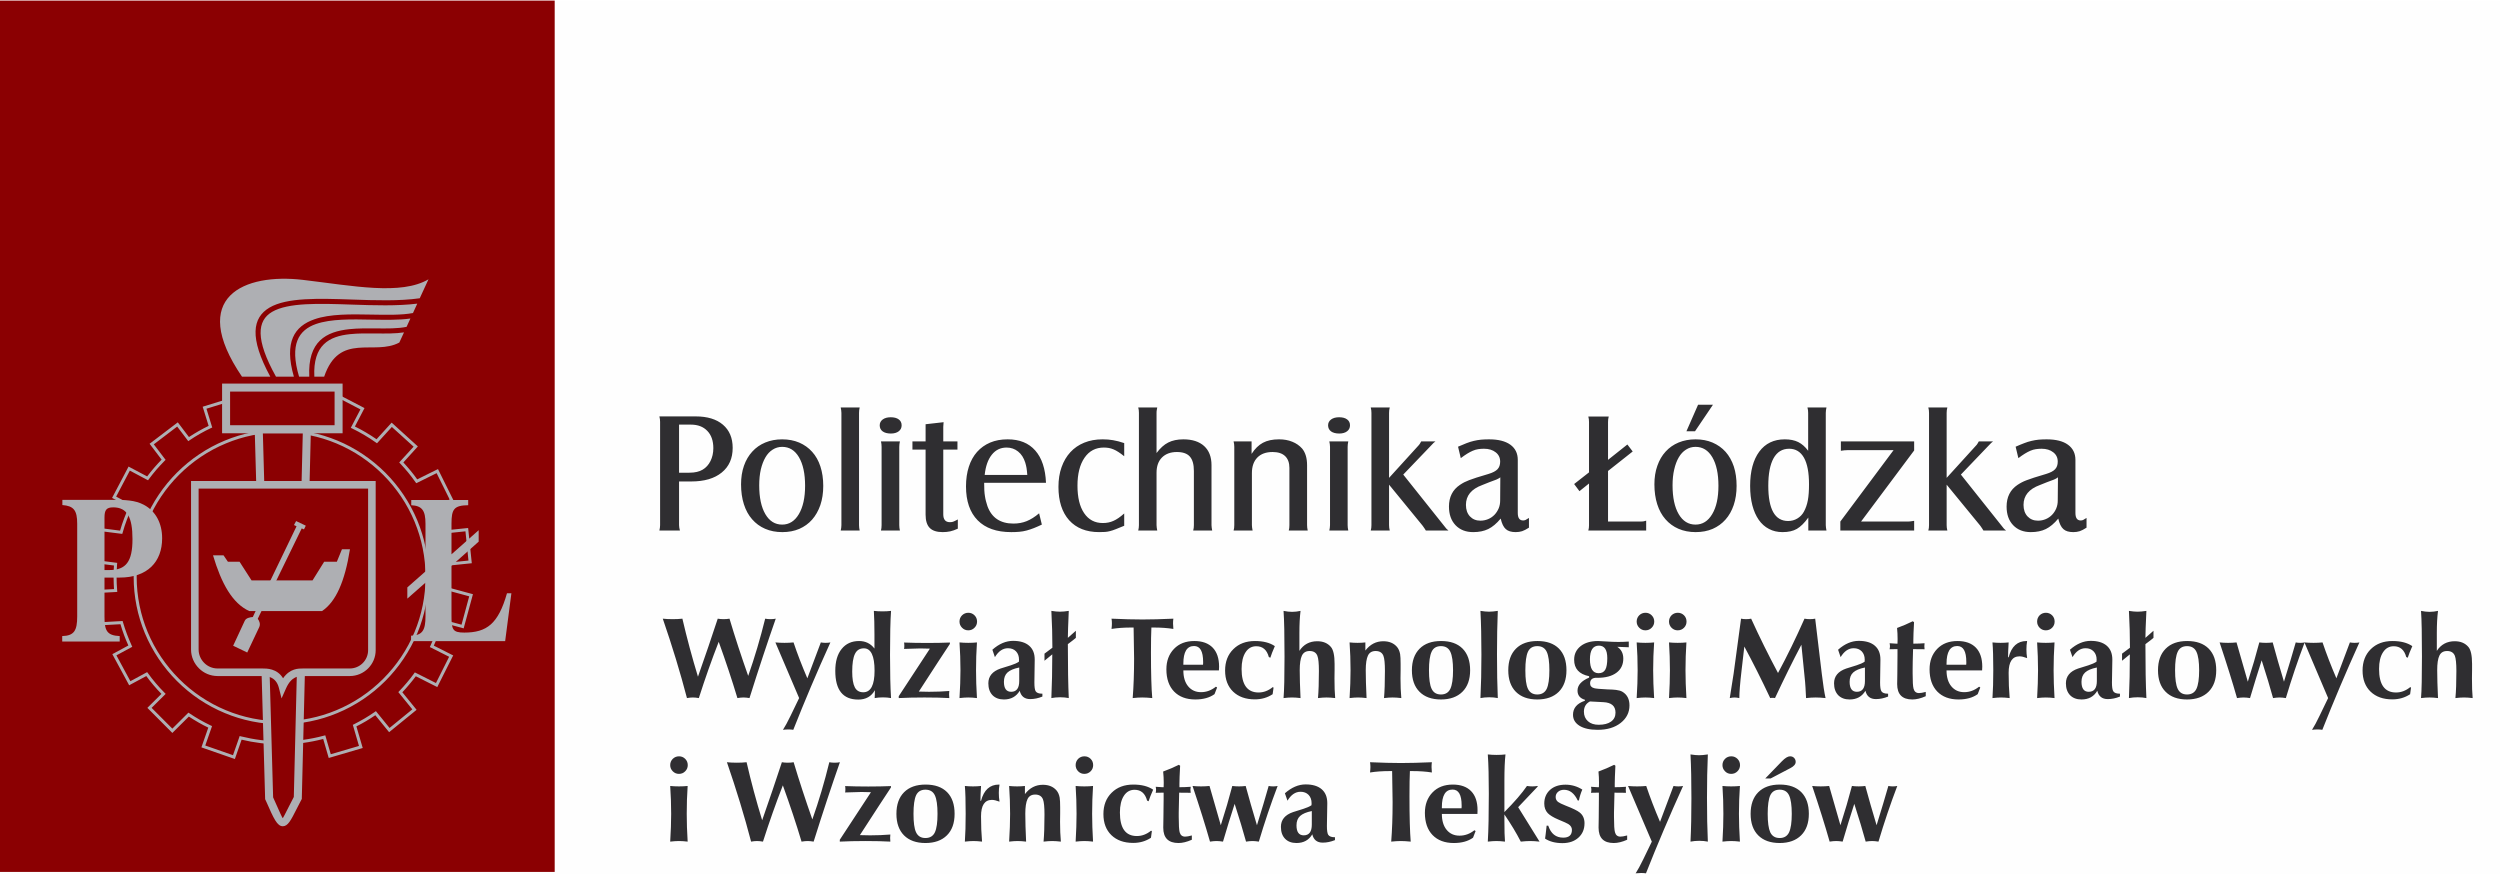
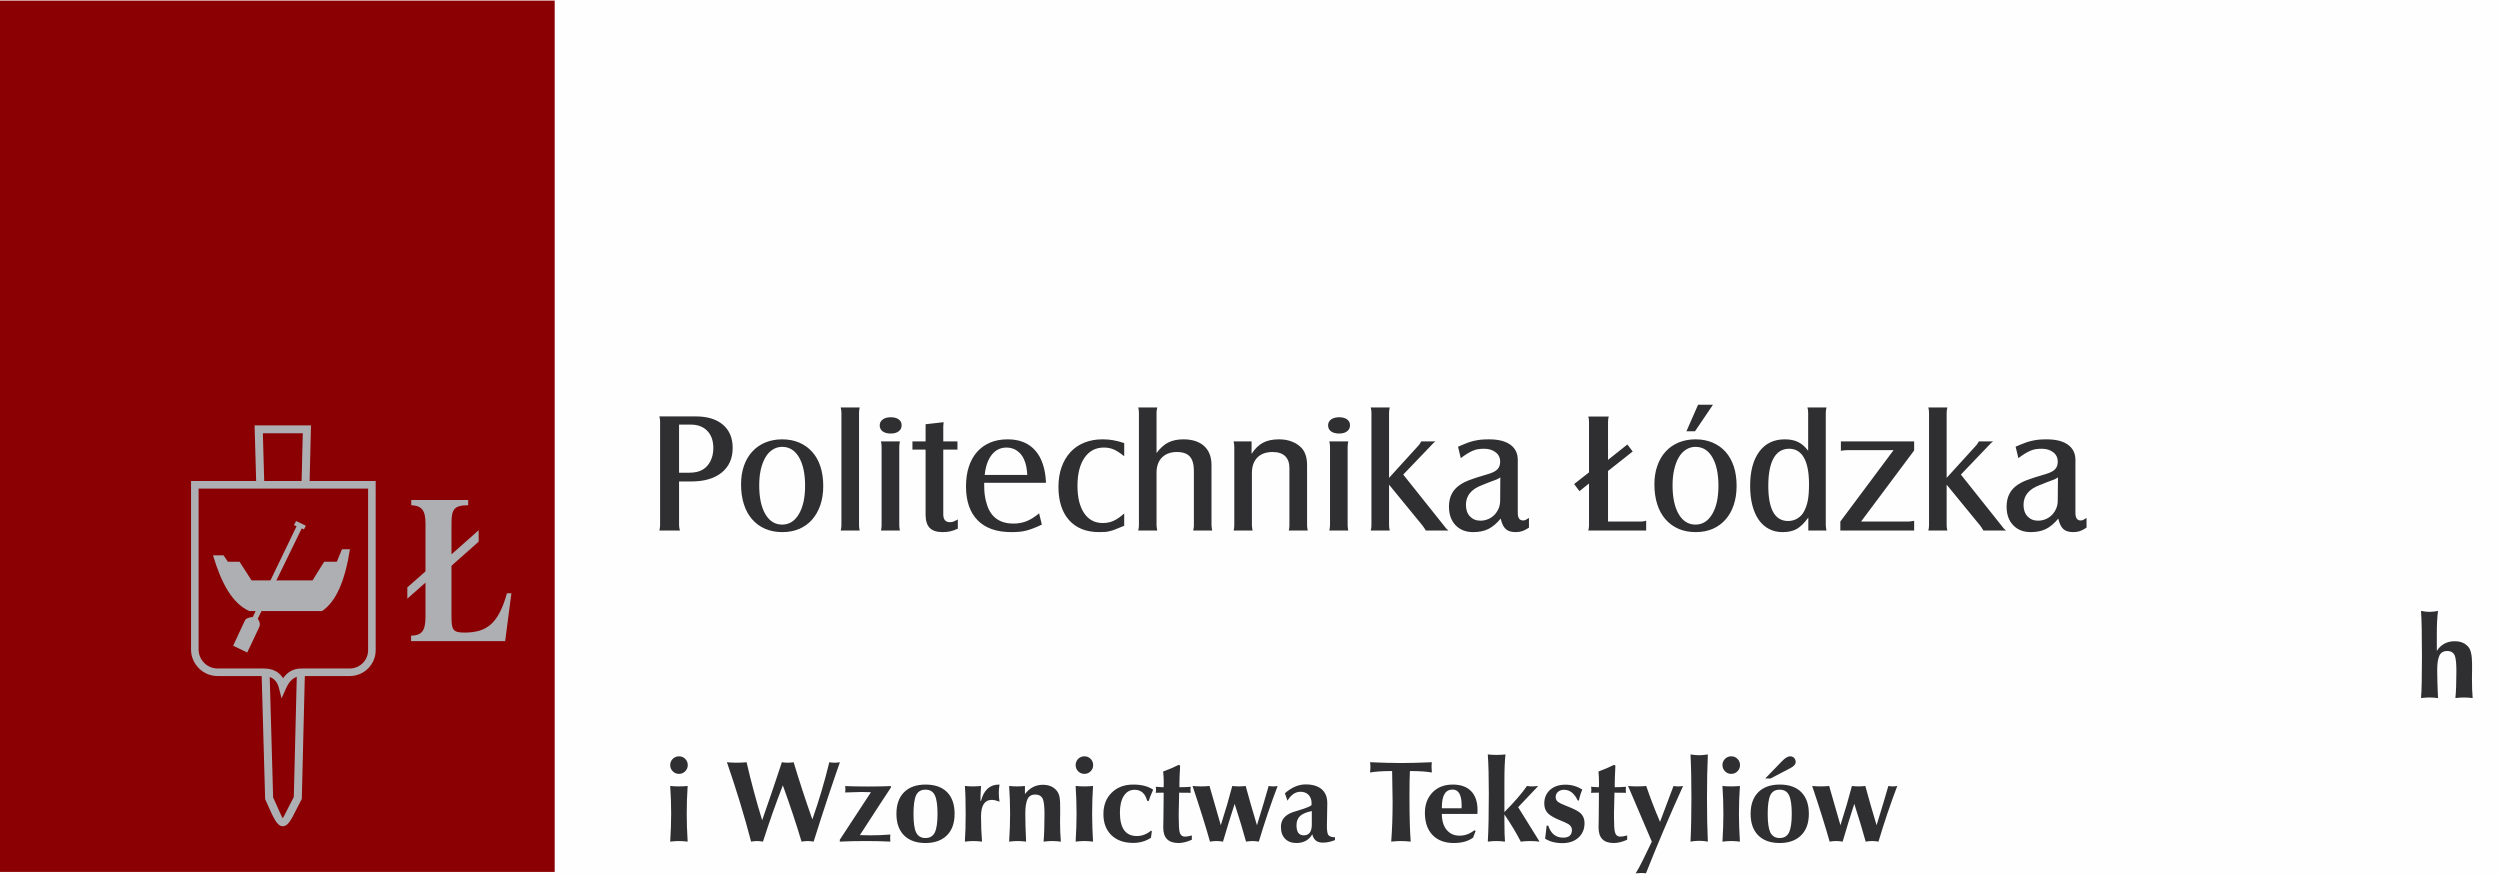
<svg xmlns="http://www.w3.org/2000/svg" xml:space="preserve" width="983px" height="344px" version="1.1" style="shape-rendering:geometricPrecision; text-rendering:geometricPrecision; image-rendering:optimizeQuality; fill-rule:evenodd; clip-rule:evenodd" viewBox="0 0 465.35 162.63">
  <defs>
    <style type="text/css">
   
    .fil0 {fill:#FEFEFE}
    .fil2 {fill:#8B0002}
    .fil5 {fill:#AEAFB3}
    .fil1 {fill:#2F2E31;fill-rule:nonzero}
    .fil4 {fill:#8B0002;fill-rule:nonzero}
    .fil3 {fill:#AEAFB3;fill-rule:nonzero}
   
  </style>
  </defs>
  <g id="Warstwa_x0020_1">
    <polygon class="fil0" points="0,0 465.35,0 465.35,162.63 0,162.63 " />
    <path class="fil1" d="M126.4 89.51l2.27 0c2.42,0 4.31,-0.55 5.67,-1.66 1.36,-1.1 2.04,-2.63 2.04,-4.59 0,-1.85 -0.61,-3.29 -1.82,-4.32 -1.21,-1.03 -2.9,-1.54 -5.06,-1.54l-6.76 0c0.09,0.36 0.13,0.7 0.13,1.02l0 19.22c0,0.27 -0.04,0.61 -0.13,1.01l3.82 0c-0.06,-0.23 -0.1,-0.42 -0.12,-0.55 -0.02,-0.14 -0.04,-0.3 -0.04,-0.46l0 -8.13zm0 -1.63l0 -8.95 2.2 0c1.3,0 2.32,0.39 3.06,1.17 0.75,0.77 1.12,1.85 1.12,3.21 0,0.9 -0.18,1.69 -0.53,2.4 -0.35,0.7 -0.83,1.23 -1.45,1.6 -0.63,0.38 -1.46,0.57 -2.48,0.57l-1.92 0zm19.19 -6.21c-1.15,0 -2.19,0.2 -3.14,0.59 -0.94,0.39 -1.75,0.95 -2.42,1.69 -0.67,0.73 -1.19,1.61 -1.55,2.64 -0.36,1.03 -0.54,2.19 -0.54,3.46 0,1.38 0.18,2.62 0.53,3.71 0.35,1.1 0.86,2.03 1.53,2.79 0.67,0.77 1.47,1.36 2.42,1.77 0.94,0.41 2.01,0.62 3.2,0.62 1.17,0 2.22,-0.2 3.16,-0.6 0.93,-0.41 1.73,-0.98 2.39,-1.73 0.65,-0.74 1.16,-1.64 1.53,-2.7 0.36,-1.07 0.54,-2.26 0.54,-3.57 0,-1.34 -0.18,-2.55 -0.53,-3.62 -0.35,-1.07 -0.86,-1.98 -1.53,-2.72 -0.67,-0.75 -1.47,-1.32 -2.42,-1.73 -0.95,-0.4 -2,-0.6 -3.17,-0.6zm0 1.4c1.33,0 2.37,0.64 3.13,1.93 0.76,1.3 1.14,3.06 1.14,5.31 0,2.22 -0.39,3.98 -1.16,5.28 -0.77,1.3 -1.8,1.95 -3.11,1.95 -1.33,0 -2.37,-0.65 -3.13,-1.95 -0.76,-1.3 -1.14,-3.09 -1.14,-5.35 0,-1.1 0.1,-2.09 0.3,-2.97 0.21,-0.87 0.49,-1.62 0.86,-2.25 0.36,-0.62 0.81,-1.1 1.35,-1.44 0.53,-0.34 1.12,-0.51 1.76,-0.51zm10.9 -7.33c0.04,0.19 0.07,0.36 0.09,0.5 0.02,0.13 0.04,0.31 0.04,0.52l0 20.88c0,0.33 -0.05,0.67 -0.13,1.01l3.53 0c-0.04,-0.21 -0.07,-0.38 -0.09,-0.52 -0.02,-0.14 -0.03,-0.3 -0.03,-0.49l0 -20.88c0,-0.21 0.01,-0.39 0.03,-0.52 0.02,-0.14 0.05,-0.31 0.09,-0.5l-3.53 0zm9.3 1.82c-0.61,0 -1.11,0.14 -1.48,0.41 -0.37,0.28 -0.56,0.64 -0.56,1.09 0,0.48 0.18,0.86 0.55,1.13 0.36,0.26 0.87,0.4 1.53,0.4 0.61,0 1.1,-0.14 1.46,-0.42 0.36,-0.27 0.54,-0.65 0.54,-1.11 0,-0.47 -0.18,-0.84 -0.54,-1.1 -0.36,-0.27 -0.86,-0.4 -1.5,-0.4zm-1.81 4.49c0.04,0.19 0.07,0.36 0.09,0.5 0.02,0.13 0.03,0.31 0.03,0.52l0 14.57c0,0.21 -0.01,0.38 -0.03,0.52 -0.02,0.14 -0.05,0.3 -0.09,0.49l3.53 0c-0.04,-0.21 -0.07,-0.38 -0.09,-0.52 -0.02,-0.14 -0.03,-0.3 -0.03,-0.49l0 -14.57c0,-0.19 0.01,-0.35 0.03,-0.49 0.02,-0.14 0.05,-0.32 0.09,-0.53l-3.53 0zm8.31 1.53l0 12.11c0,1.13 0.26,1.95 0.77,2.47 0.51,0.52 1.32,0.78 2.42,0.78 0.49,0 0.95,-0.05 1.39,-0.14 0.43,-0.1 0.91,-0.26 1.42,-0.5l0 -1.72c-0.42,0.23 -0.72,0.37 -0.89,0.43 -0.17,0.06 -0.36,0.08 -0.6,0.08 -0.81,0 -1.22,-0.49 -1.22,-1.47l0 -12.04 2.64 0 0 -1.53 -2.64 0 0 -2.36c0,-0.1 0,-0.22 0,-0.35 0,-0.12 0.02,-0.41 0.06,-0.86l-3.35 0.38 0 3.19 -2.45 0 0 1.53 2.45 0zm21.13 11.86c-0.8,0.68 -1.58,1.16 -2.32,1.46 -0.75,0.3 -1.57,0.45 -2.46,0.45 -2.44,0 -4.06,-1.09 -4.84,-3.25 -0.11,-0.32 -0.2,-0.62 -0.27,-0.91 -0.08,-0.29 -0.14,-0.6 -0.19,-0.92 -0.06,-0.33 -0.09,-0.7 -0.12,-1.1 -0.02,-0.41 -0.03,-0.88 -0.03,-1.41l11.51 0c-0.11,-2.61 -0.77,-4.61 -1.99,-6 -1.23,-1.4 -2.94,-2.09 -5.15,-2.09 -1.21,0 -2.3,0.2 -3.25,0.6 -0.96,0.41 -1.77,0.99 -2.44,1.74 -0.67,0.76 -1.18,1.67 -1.53,2.76 -0.35,1.08 -0.53,2.3 -0.53,3.66 0,2.74 0.73,4.85 2.17,6.31 1.45,1.47 3.53,2.2 6.25,2.2 0.53,0 1.03,-0.02 1.5,-0.06 0.46,-0.04 0.92,-0.12 1.37,-0.24 0.44,-0.12 0.89,-0.27 1.35,-0.45 0.46,-0.18 0.95,-0.4 1.48,-0.65l-0.51 -2.1zm-10.13 -7.14c0.17,-1.62 0.61,-2.87 1.32,-3.76 0.71,-0.9 1.63,-1.34 2.76,-1.34 0.8,0 1.52,0.24 2.13,0.73 0.62,0.49 1.06,1.18 1.34,2.07 0.11,0.36 0.19,0.7 0.24,1.01 0.05,0.31 0.1,0.74 0.14,1.29l-7.93 0zm25.97 7.17c-0.74,0.66 -1.41,1.12 -2.01,1.38 -0.59,0.27 -1.25,0.4 -1.97,0.4 -1.49,0 -2.65,-0.61 -3.48,-1.84 -0.83,-1.22 -1.24,-2.93 -1.24,-5.12 0,-2.19 0.44,-3.93 1.31,-5.19 0.87,-1.27 2.07,-1.9 3.6,-1.9 0.34,0 0.65,0.03 0.94,0.08 0.28,0.05 0.57,0.14 0.86,0.26 0.29,0.12 0.59,0.28 0.91,0.49 0.32,0.2 0.68,0.47 1.08,0.79l0 -2.45c-0.76,-0.25 -1.45,-0.44 -2.07,-0.54 -0.62,-0.11 -1.26,-0.16 -1.95,-0.16 -1.27,0 -2.41,0.21 -3.42,0.62 -1.01,0.41 -1.87,1 -2.58,1.77 -0.7,0.76 -1.25,1.69 -1.64,2.79 -0.39,1.09 -0.58,2.32 -0.58,3.68 0,2.65 0.67,4.72 1.99,6.2 1.33,1.47 3.19,2.21 5.57,2.21 0.42,0 0.79,-0.01 1.1,-0.03 0.3,-0.02 0.62,-0.07 0.95,-0.16 0.33,-0.08 0.7,-0.21 1.1,-0.37 0.4,-0.16 0.91,-0.36 1.53,-0.62l0 -2.29zm6.15 3.18c-0.04,-0.21 -0.07,-0.38 -0.09,-0.52 -0.03,-0.14 -0.04,-0.3 -0.04,-0.49l0 -9.77c0,-1.2 0.34,-2.15 1.01,-2.82 0.68,-0.68 1.61,-1.02 2.78,-1.02 1.1,0 1.9,0.28 2.4,0.84 0.51,0.56 0.76,1.46 0.76,2.69l0 10.08c0,0.21 -0.01,0.38 -0.03,0.52 -0.02,0.14 -0.05,0.3 -0.1,0.49l3.54 0c-0.04,-0.21 -0.07,-0.38 -0.09,-0.52 -0.03,-0.14 -0.04,-0.3 -0.04,-0.49l0 -11.16c0,-1.53 -0.45,-2.71 -1.36,-3.55 -0.92,-0.84 -2.21,-1.26 -3.88,-1.26 -1.1,0 -2.04,0.2 -2.81,0.59 -0.77,0.39 -1.5,1.04 -2.18,1.96l0 -7.46c0,-0.21 0.01,-0.39 0.04,-0.52 0.02,-0.14 0.05,-0.31 0.09,-0.5l-3.54 0c0.05,0.19 0.08,0.35 0.1,0.48 0.02,0.13 0.03,0.31 0.03,0.54l0 20.88c0,0.33 -0.04,0.67 -0.13,1.01l3.54 0zm14.21 -16.6c0.09,0.34 0.13,0.68 0.13,1.02l0 14.57c0,0.23 -0.01,0.41 -0.03,0.54 -0.02,0.12 -0.05,0.28 -0.1,0.47l3.54 0c-0.04,-0.21 -0.07,-0.38 -0.09,-0.52 -0.03,-0.14 -0.04,-0.3 -0.04,-0.49l0 -9.7c0,-1.23 0.34,-2.19 1.01,-2.88 0.68,-0.69 1.62,-1.03 2.84,-1.03 1.02,0 1.79,0.25 2.33,0.76 0.53,0.51 0.8,1.24 0.8,2.2l0 10.65c0,0.23 -0.01,0.41 -0.03,0.55 -0.02,0.14 -0.05,0.29 -0.09,0.46l3.53 0c-0.08,-0.36 -0.12,-0.7 -0.12,-1.01l0 -11.16c0,-1.32 -0.31,-2.35 -0.92,-3.09 -0.49,-0.55 -1.1,-0.98 -1.83,-1.27 -0.73,-0.3 -1.55,-0.45 -2.47,-0.45 -1.2,0 -2.2,0.21 -3,0.64 -0.79,0.42 -1.49,1.11 -2.11,2.07l0 -2.33 -3.35 0zm19.63 -4.49c-0.61,0 -1.11,0.14 -1.48,0.41 -0.37,0.28 -0.56,0.64 -0.56,1.09 0,0.48 0.19,0.86 0.55,1.13 0.36,0.26 0.87,0.4 1.53,0.4 0.61,0 1.1,-0.14 1.46,-0.42 0.36,-0.27 0.54,-0.65 0.54,-1.11 0,-0.47 -0.18,-0.84 -0.54,-1.1 -0.36,-0.27 -0.86,-0.4 -1.5,-0.4zm-1.81 4.49c0.04,0.19 0.07,0.36 0.09,0.5 0.02,0.13 0.04,0.31 0.04,0.52l0 14.57c0,0.21 -0.02,0.38 -0.04,0.52 -0.02,0.14 -0.05,0.3 -0.09,0.49l3.53 0c-0.04,-0.21 -0.07,-0.38 -0.09,-0.52 -0.02,-0.14 -0.03,-0.3 -0.03,-0.49l0 -14.57c0,-0.19 0.01,-0.35 0.03,-0.49 0.02,-0.14 0.05,-0.32 0.09,-0.53l-3.53 0zm11.12 8.06l6.21 7.59 0.16 0.22 0.29 0.42c0.04,0.08 0.11,0.19 0.19,0.31l4.21 0c-0.17,-0.14 -0.3,-0.27 -0.4,-0.36 -0.1,-0.1 -0.23,-0.26 -0.4,-0.5l-7.62 -9.56 5.07 -5.29 0.57 -0.6c0.07,-0.07 0.19,-0.16 0.36,-0.29l-2.65 0c-0.11,0.19 -0.2,0.35 -0.27,0.46 -0.07,0.12 -0.18,0.24 -0.3,0.37l-5.42 5.96 0 -12.08c0,-0.21 0.01,-0.39 0.03,-0.52 0.02,-0.14 0.05,-0.31 0.1,-0.5l-3.54 0c0.04,0.19 0.07,0.36 0.1,0.5 0.02,0.13 0.03,0.31 0.03,0.52l0 20.88c0,0.21 -0.01,0.38 -0.03,0.52 -0.03,0.14 -0.06,0.3 -0.1,0.49l3.54 0c-0.05,-0.21 -0.08,-0.38 -0.1,-0.52 -0.02,-0.14 -0.03,-0.3 -0.03,-0.49l0 -7.53zm26.04 6.19c-0.3,0.19 -0.51,0.31 -0.64,0.38 -0.13,0.06 -0.28,0.09 -0.45,0.09 -0.66,0 -0.99,-0.46 -0.99,-1.4l0 -9.88c0,-1.21 -0.46,-2.15 -1.38,-2.82 -0.93,-0.67 -2.25,-1 -3.97,-1 -0.53,0 -1.03,0.02 -1.48,0.06 -0.46,0.05 -0.91,0.12 -1.36,0.23 -0.44,0.1 -0.9,0.25 -1.37,0.43 -0.46,0.18 -0.98,0.39 -1.56,0.65l0.51 2.13c0.45,-0.34 0.85,-0.62 1.21,-0.84 0.36,-0.22 0.7,-0.4 1.03,-0.54 0.33,-0.14 0.66,-0.24 1,-0.29 0.34,-0.05 0.7,-0.08 1.07,-0.08 0.9,0 1.62,0.22 2.18,0.66 0.56,0.43 0.84,1.01 0.84,1.73 0,0.6 -0.16,1.07 -0.49,1.42 -0.33,0.35 -0.88,0.64 -1.67,0.88 -0.93,0.27 -1.68,0.5 -2.24,0.68 -0.56,0.18 -1.02,0.34 -1.38,0.48 -0.36,0.14 -0.66,0.27 -0.91,0.4 -0.24,0.13 -0.51,0.28 -0.8,0.48 -1.36,0.91 -2.04,2.26 -2.04,4.04 0,1.45 0.41,2.6 1.22,3.46 0.82,0.86 1.92,1.29 3.29,1.29 1.09,0 2.02,-0.19 2.8,-0.57 0.78,-0.38 1.56,-1.03 2.32,-1.95 0.21,0.94 0.53,1.59 0.95,1.96 0.42,0.38 1.03,0.56 1.85,0.56 0.43,0 0.82,-0.06 1.18,-0.17 0.36,-0.12 0.79,-0.34 1.28,-0.66l0 -1.81zm-5.36 -3.22c0,0.51 -0.09,0.99 -0.28,1.45 -0.2,0.45 -0.45,0.85 -0.78,1.19 -0.33,0.34 -0.72,0.61 -1.17,0.8 -0.46,0.19 -0.94,0.29 -1.45,0.29 -0.8,0 -1.45,-0.27 -1.95,-0.8 -0.49,-0.53 -0.74,-1.24 -0.74,-2.14 0,-1.72 1.01,-2.95 3.03,-3.69 0.46,-0.19 0.91,-0.37 1.35,-0.54 0.44,-0.17 0.87,-0.33 1.29,-0.48 0.13,-0.07 0.26,-0.13 0.38,-0.19 0.13,-0.07 0.25,-0.14 0.35,-0.23l-0.03 4.34zm16.54 -3.19l0 7.79c0,0.19 -0.01,0.35 -0.03,0.49 -0.02,0.13 -0.05,0.3 -0.1,0.48l10.77 0 0 -1.84c-0.19,0.06 -0.34,0.1 -0.46,0.12 -0.11,0.03 -0.32,0.04 -0.62,0.04l-6.02 0 0 -9.41 4.59 -3.63 -0.99 -1.3 -3.6 2.86 0 -7.04c0,-0.21 0.01,-0.39 0.03,-0.53 0.02,-0.13 0.05,-0.3 0.1,-0.49l-3.8 0c0.05,0.19 0.08,0.36 0.1,0.49 0.02,0.14 0.03,0.32 0.03,0.53l0 9.37 -2.77 2.17 0.99 1.33 1.78 -1.43zm19.82 -8.22c-1.14,0 -2.19,0.2 -3.14,0.59 -0.94,0.39 -1.75,0.95 -2.42,1.69 -0.67,0.73 -1.18,1.61 -1.54,2.64 -0.37,1.03 -0.55,2.19 -0.55,3.46 0,1.38 0.18,2.62 0.53,3.71 0.35,1.1 0.86,2.03 1.53,2.79 0.67,0.77 1.48,1.36 2.42,1.77 0.95,0.41 2.01,0.62 3.2,0.62 1.17,0 2.22,-0.2 3.16,-0.6 0.93,-0.41 1.73,-0.98 2.39,-1.73 0.66,-0.74 1.17,-1.64 1.53,-2.7 0.36,-1.07 0.54,-2.26 0.54,-3.57 0,-1.34 -0.17,-2.55 -0.52,-3.62 -0.36,-1.07 -0.87,-1.98 -1.53,-2.72 -0.67,-0.75 -1.48,-1.32 -2.43,-1.73 -0.94,-0.4 -2,-0.6 -3.17,-0.6zm0 1.4c1.33,0 2.37,0.64 3.13,1.93 0.76,1.3 1.14,3.06 1.14,5.31 0,2.22 -0.38,3.98 -1.16,5.28 -0.77,1.3 -1.8,1.95 -3.11,1.95 -1.33,0 -2.37,-0.65 -3.13,-1.95 -0.76,-1.3 -1.14,-3.09 -1.14,-5.35 0,-1.1 0.1,-2.09 0.31,-2.97 0.2,-0.87 0.48,-1.62 0.85,-2.25 0.36,-0.62 0.81,-1.1 1.35,-1.44 0.53,-0.34 1.12,-0.51 1.76,-0.51zm-1.69 -2.9l1.6 0 3.34 -4.94 -2.77 0 -2.17 4.94zm22.69 18.48l3.38 0c-0.04,-0.21 -0.07,-0.38 -0.09,-0.52 -0.03,-0.14 -0.04,-0.3 -0.04,-0.49l0 -20.88c0,-0.34 0.05,-0.68 0.13,-1.02l-3.54 0c0.05,0.19 0.08,0.36 0.1,0.5 0.02,0.13 0.03,0.31 0.03,0.52l0 7.04c-0.55,-0.74 -1.16,-1.28 -1.84,-1.62 -0.68,-0.34 -1.52,-0.51 -2.51,-0.51 -2.03,0 -3.62,0.76 -4.75,2.29 -1.13,1.53 -1.7,3.66 -1.7,6.38 0,1.34 0.14,2.54 0.41,3.6 0.28,1.06 0.67,1.96 1.19,2.71 0.52,0.74 1.15,1.31 1.91,1.7 0.75,0.4 1.59,0.59 2.53,0.59 1.07,0 1.97,-0.2 2.66,-0.6 0.7,-0.41 1.41,-1.11 2.13,-2.11l0 2.42zm-3.57 -15.23c1.21,0 2.13,0.56 2.76,1.67 0.63,1.12 0.94,2.77 0.94,4.96 0,1.19 -0.07,2.18 -0.22,2.98 -0.15,0.8 -0.4,1.5 -0.74,2.12 -0.29,0.53 -0.7,0.95 -1.22,1.26 -0.52,0.31 -1.09,0.46 -1.71,0.46 -2.46,0 -3.69,-2.19 -3.69,-6.56 0,-2.24 0.33,-3.94 0.98,-5.12 0.66,-1.18 1.63,-1.77 2.9,-1.77zm9.53 15.23l13.74 0 0 -1.81c-0.26,0.04 -0.47,0.07 -0.62,0.09 -0.16,0.03 -0.36,0.04 -0.59,0.04l-8.67 0 9.88 -13.23 0 -1.69 -13.64 0 0 1.75c0.27,-0.04 0.5,-0.07 0.67,-0.09 0.17,-0.02 0.37,-0.03 0.6,-0.03l8.54 0 -9.91 13.29 0 1.68zm19.79 -8.54l6.22 7.59 0.16 0.22 0.28 0.42c0.04,0.08 0.11,0.19 0.19,0.31l4.21 0c-0.17,-0.14 -0.3,-0.27 -0.4,-0.36 -0.09,-0.1 -0.23,-0.26 -0.4,-0.5l-7.61 -9.56 5.06 -5.29 0.58 -0.6c0.06,-0.07 0.18,-0.16 0.35,-0.29l-2.65 0c-0.1,0.19 -0.19,0.35 -0.27,0.46 -0.07,0.12 -0.17,0.24 -0.3,0.37l-5.42 5.96 0 -12.08c0,-0.21 0.01,-0.39 0.03,-0.52 0.02,-0.14 0.06,-0.31 0.1,-0.5l-3.54 0c0.04,0.19 0.08,0.36 0.1,0.5 0.02,0.13 0.03,0.31 0.03,0.52l0 20.88c0,0.21 -0.01,0.38 -0.03,0.52 -0.02,0.14 -0.06,0.3 -0.1,0.49l3.54 0c-0.04,-0.21 -0.08,-0.38 -0.1,-0.52 -0.02,-0.14 -0.03,-0.3 -0.03,-0.49l0 -7.53zm26.04 6.19c-0.3,0.19 -0.51,0.31 -0.64,0.38 -0.13,0.06 -0.28,0.09 -0.45,0.09 -0.65,0 -0.98,-0.46 -0.98,-1.4l0 -9.88c0,-1.21 -0.47,-2.15 -1.39,-2.82 -0.92,-0.67 -2.25,-1 -3.97,-1 -0.53,0 -1.02,0.02 -1.48,0.06 -0.46,0.05 -0.91,0.12 -1.35,0.23 -0.45,0.1 -0.91,0.25 -1.37,0.43 -0.47,0.18 -0.99,0.39 -1.57,0.65l0.51 2.13c0.45,-0.34 0.85,-0.62 1.21,-0.84 0.36,-0.22 0.7,-0.4 1.03,-0.54 0.33,-0.14 0.66,-0.24 1,-0.29 0.34,-0.05 0.7,-0.08 1.08,-0.08 0.89,0 1.61,0.22 2.17,0.66 0.56,0.43 0.84,1.01 0.84,1.73 0,0.6 -0.16,1.07 -0.49,1.42 -0.32,0.35 -0.88,0.64 -1.67,0.88 -0.93,0.27 -1.68,0.5 -2.23,0.68 -0.57,0.18 -1.03,0.34 -1.38,0.48 -0.37,0.14 -0.67,0.27 -0.91,0.4 -0.25,0.13 -0.51,0.28 -0.81,0.48 -1.35,0.91 -2.03,2.26 -2.03,4.04 0,1.45 0.4,2.6 1.22,3.46 0.82,0.86 1.91,1.29 3.29,1.29 1.08,0 2.01,-0.19 2.79,-0.57 0.78,-0.38 1.56,-1.03 2.32,-1.95 0.21,0.94 0.53,1.59 0.95,1.96 0.42,0.38 1.04,0.56 1.85,0.56 0.43,0 0.82,-0.06 1.18,-0.17 0.36,-0.12 0.79,-0.34 1.28,-0.66l0 -1.81zm-5.36 -3.22c0,0.51 -0.09,0.99 -0.28,1.45 -0.19,0.45 -0.45,0.85 -0.78,1.19 -0.33,0.34 -0.72,0.61 -1.17,0.8 -0.45,0.19 -0.94,0.29 -1.45,0.29 -0.8,0 -1.45,-0.27 -1.95,-0.8 -0.49,-0.53 -0.74,-1.24 -0.74,-2.14 0,-1.72 1.01,-2.95 3.03,-3.69 0.47,-0.19 0.92,-0.37 1.35,-0.54 0.44,-0.17 0.87,-0.33 1.29,-0.48 0.13,-0.07 0.26,-0.13 0.39,-0.19 0.12,-0.07 0.24,-0.14 0.35,-0.23l-0.04 4.34z" />
    <g id="_2013072912016">
      <polygon class="fil2" points="0,0 103.25,0 103.25,162.19 0,162.19 " />
-       <path class="fil3" d="M52.33 76.08c1.31,0 2.61,0.08 3.89,0.24 1.22,0.15 2.43,0.38 3.6,0.67l2.05 -3.93 0.13 -0.25 0.25 0.13 5.35 2.78 0.25 0.13 -0.13 0.25 -1.66 3.18c0.7,0.34 1.38,0.71 2.04,1.1 0.68,0.4 1.35,0.83 1.99,1.27l2.62 -2.88 0.19 -0.21 0.21 0.19 4.46 4.05 0.21 0.19 -0.19 0.21 -2.51 2.77c0.45,0.49 0.9,1 1.33,1.52 0.44,0.53 0.86,1.08 1.25,1.63l3.61 -1.79 0.26 -0.12 0.12 0.25 2.68 5.4 0.12 0.25 -0.25 0.13 -3.27 1.62c0.27,0.62 0.52,1.24 0.74,1.87 0.23,0.63 0.44,1.28 0.63,1.94l4.56 -0.47 0.28 -0.02 0.03 0.28 0.62 5.99 0.03 0.28 -0.28 0.03 -4.1 0.42c0.02,0.3 0.04,0.6 0.05,0.91 0.01,0.39 0.02,0.78 0.02,1.17 0,0.38 -0.01,0.75 -0.02,1.11 -0.01,0.3 -0.03,0.59 -0.04,0.88l4.31 1.17 0.27 0.07 -0.07 0.27 -1.58 5.82 -0.07 0.28 -0.27 -0.08 -3.72 -1c-0.21,0.73 -0.44,1.45 -0.7,2.17 -0.27,0.72 -0.56,1.43 -0.87,2.12l3.36 1.7 0.25 0.12 -0.13 0.25 -2.71 5.39 -0.12 0.25 -0.25 -0.12 -3.75 -1.89c-0.39,0.52 -0.8,1.04 -1.22,1.53 -0.41,0.49 -0.84,0.98 -1.29,1.45l2.48 3.05 0.17 0.22 -0.21 0.17 -4.68 3.81 -0.22 0.18 -0.18 -0.22 -2.39 -2.94c-0.56,0.38 -1.13,0.75 -1.72,1.1 -0.58,0.34 -1.18,0.67 -1.8,0.98l1.1 3.76 0.08 0.26 -0.27 0.08 -5.79 1.7 -0.27 0.08 -0.08 -0.27 -0.95 -3.27c-1.22,0.32 -2.47,0.57 -3.75,0.74 -1.34,0.17 -2.7,0.27 -4.08,0.27 -1.3,0 -2.58,-0.08 -3.84,-0.24 -1.19,-0.15 -2.37,-0.36 -3.52,-0.64l-1.16 3.34 -0.09 0.26 -0.27 -0.09 -5.69 -1.98 -0.27 -0.1 0.09 -0.26 1.19 -3.41c-0.62,-0.3 -1.24,-0.62 -1.84,-0.97 -0.61,-0.35 -1.2,-0.71 -1.78,-1.09l-2.87 2.85 -0.2 0.2 -0.2 -0.2 -4.25 -4.27 -0.2 -0.2 0.2 -0.2 2.42 -2.4c-0.51,-0.52 -1,-1.05 -1.46,-1.6 -0.47,-0.55 -0.93,-1.13 -1.36,-1.72l-2.94 1.58 -0.25 0.14 -0.13 -0.25 -2.87 -5.3 -0.13 -0.25 0.25 -0.13 2.73 -1.48c-0.29,-0.63 -0.55,-1.28 -0.8,-1.94 -0.25,-0.67 -0.47,-1.34 -0.67,-2.02l-4.02 0.22 -0.28 0.01 -0.01 -0.28 -0.33 -6.02 -0.02 -0.28 0.28 -0.02 3.18 -0.17c-0.02,-0.32 -0.04,-0.65 -0.05,-0.99 -0.02,-0.42 -0.03,-0.85 -0.03,-1.29 0,-0.4 0.01,-0.79 0.02,-1.18 0.02,-0.31 0.03,-0.63 0.05,-0.93l-2.87 -0.36 -0.28 -0.04 0.03 -0.28 0.76 -5.98 0.03 -0.28 0.28 0.04 3.19 0.41c0.22,-0.77 0.47,-1.52 0.75,-2.26 0.28,-0.74 0.58,-1.46 0.91,-2.17l-2.9 -1.53 -0.25 -0.13 0.13 -0.25 2.81 -5.34 0.13 -0.25 0.25 0.14 3.21 1.7c0.42,-0.56 0.85,-1.09 1.3,-1.61 0.45,-0.52 0.91,-1.03 1.39,-1.52l-2.07 -2.73 -0.17 -0.22 0.23 -0.17 4.8 -3.65 0.22 -0.17 0.17 0.22 1.91 2.52c0.58,-0.38 1.17,-0.75 1.79,-1.1 0.61,-0.35 1.23,-0.67 1.87,-0.98l-1.02 -3.29 -0.09 -0.27 0.27 -0.09 5.76 -1.78 0.27 -0.09 0.08 0.27 0.94 3.03c1.13,-0.27 2.3,-0.49 3.48,-0.63 1.25,-0.15 2.52,-0.23 3.81,-0.23zm3.82 0.8c-1.25,-0.16 -2.53,-0.24 -3.82,-0.24 -1.27,0 -2.52,0.08 -3.75,0.23 -1.25,0.15 -2.47,0.38 -3.67,0.68l-0.25 0.06 -0.08 -0.25 -0.93 -3.01 -5.22 1.62 1 3.26 0.08 0.23 -0.22 0.1c-0.7,0.33 -1.39,0.69 -2.06,1.07 -0.67,0.38 -1.32,0.79 -1.97,1.23l-0.22 0.15 -0.16 -0.22 -1.9 -2.5 -4.35 3.31 2.05 2.7 0.15 0.19 -0.18 0.17c-0.53,0.54 -1.04,1.09 -1.54,1.66 -0.49,0.58 -0.96,1.17 -1.41,1.77l-0.14 0.2 -0.22 -0.11 -3.17 -1.69 -2.55 4.84 2.88 1.53 0.24 0.12 -0.11 0.25c-0.37,0.77 -0.7,1.56 -1,2.37 -0.3,0.79 -0.57,1.61 -0.8,2.44l-0.07 0.23 -0.24 -0.03 -3.15 -0.4 -0.68 5.42 2.86 0.37 0.27 0.03 -0.03 0.27c-0.03,0.4 -0.05,0.79 -0.06,1.17 -0.02,0.39 -0.03,0.78 -0.03,1.16 0,0.42 0.01,0.85 0.03,1.27 0.02,0.41 0.05,0.83 0.08,1.26l0.02 0.28 -0.29 0.02 -3.18 0.17 0.3 5.46 3.95 -0.22 0.22 -0.01 0.06 0.22c0.22,0.75 0.46,1.48 0.73,2.19 0.27,0.73 0.57,1.44 0.89,2.15l0.11 0.24 -0.23 0.12 -2.72 1.47 2.6 4.81 2.9 -1.57 0.22 -0.12 0.15 0.2c0.46,0.65 0.96,1.28 1.48,1.89 0.52,0.61 1.06,1.2 1.62,1.76l0.2 0.2 -0.2 0.2 -2.42 2.4 3.86 3.87 2.83 -2.82 0.17 -0.16 0.19 0.13c0.63,0.43 1.28,0.83 1.94,1.21 0.66,0.37 1.34,0.73 2.03,1.06l0.23 0.1 -0.08 0.24 -1.18 3.38 5.16 1.8 1.16 -3.32 0.08 -0.25 0.25 0.07c1.21,0.3 2.44,0.53 3.7,0.69 1.23,0.15 2.49,0.23 3.77,0.23 1.36,0 2.7,-0.09 4.01,-0.26 1.34,-0.18 2.66,-0.44 3.94,-0.79l0.27 -0.07 0.07 0.26 0.95 3.26 5.25 -1.54 -1.08 -3.7 -0.07 -0.23 0.21 -0.1c0.67,-0.34 1.33,-0.7 1.98,-1.08 0.64,-0.38 1.28,-0.79 1.9,-1.22l0.21 -0.15 0.17 0.21 2.37 2.92 4.24 -3.46 -2.45 -3.02 -0.16 -0.19 0.17 -0.18c0.49,-0.51 0.97,-1.04 1.44,-1.6 0.47,-0.55 0.91,-1.11 1.33,-1.7l0.14 -0.19 0.22 0.11 3.71 1.87 2.45 -4.89 -3.35 -1.69 -0.24 -0.12 0.11 -0.24c0.35,-0.76 0.68,-1.54 0.97,-2.33 0.28,-0.79 0.54,-1.59 0.77,-2.4l0.07 -0.27 0.27 0.07 3.71 1.01 1.43 -5.28 -4.26 -1.16 -0.23 -0.06 0.02 -0.23c0.02,-0.37 0.04,-0.73 0.06,-1.08 0.01,-0.37 0.02,-0.74 0.02,-1.1 0,-0.38 -0.01,-0.76 -0.03,-1.15 -0.01,-0.37 -0.03,-0.76 -0.06,-1.16l-0.02 -0.27 0.27 -0.03 4.09 -0.42 -0.56 -5.44 -4.52 0.47 -0.23 0.02 -0.06 -0.23c-0.2,-0.71 -0.43,-1.42 -0.69,-2.13 -0.25,-0.71 -0.53,-1.41 -0.83,-2.08l-0.11 -0.25 0.24 -0.12 3.26 -1.61 -2.43 -4.9 -3.57 1.77 -0.22 0.1 -0.14 -0.19c-0.43,-0.62 -0.89,-1.22 -1.36,-1.79 -0.48,-0.58 -0.97,-1.14 -1.49,-1.69l-0.18 -0.18 0.17 -0.2 2.51 -2.75 -4.05 -3.67 -2.6 2.86 -0.17 0.18 -0.2 -0.14c-0.7,-0.5 -1.42,-0.97 -2.16,-1.4 -0.73,-0.43 -1.48,-0.84 -2.25,-1.21l-0.26 -0.12 0.13 -0.26 1.66 -3.18 -4.85 -2.52 -2.02 3.88 -0.1 0.2 -0.22 -0.06c-1.22,-0.31 -2.47,-0.55 -3.75,-0.71zm15.17 11.39c-2.48,-2.48 -5.45,-4.49 -8.73,-5.85 -3.17,-1.32 -6.63,-2.04 -10.26,-2.04 -3.64,0 -7.1,0.72 -10.26,2.04 -3.29,1.36 -6.26,3.37 -8.74,5.85 -2.48,2.48 -4.48,5.44 -5.85,8.73 -1.31,3.16 -2.04,6.63 -2.04,10.26 0,3.63 0.73,7.1 2.04,10.26 1.37,3.29 3.37,6.25 5.85,8.73 2.48,2.49 5.45,4.49 8.74,5.85 3.16,1.32 6.62,2.04 10.26,2.04 3.63,0 7.09,-0.72 10.26,-2.04 3.28,-1.36 6.25,-3.36 8.73,-5.85 2.48,-2.48 4.48,-5.44 5.85,-8.73 1.31,-3.16 2.04,-6.63 2.04,-10.26 0,-3.63 -0.73,-7.1 -2.04,-10.26 -1.37,-3.29 -3.37,-6.25 -5.85,-8.73zm-8.52 -6.37c3.36,1.39 6.38,3.44 8.92,5.97 2.53,2.53 4.57,5.56 5.97,8.92 1.34,3.23 2.08,6.77 2.08,10.47 0,3.71 -0.74,7.25 -2.08,10.48 -1.4,3.35 -3.44,6.38 -5.97,8.91 -2.54,2.54 -5.56,4.58 -8.92,5.97 -3.23,1.35 -6.77,2.09 -10.47,2.09 -3.71,0 -7.25,-0.74 -10.48,-2.09 -3.36,-1.39 -6.38,-3.43 -8.92,-5.97 -2.53,-2.53 -4.57,-5.55 -5.97,-8.91 -1.34,-3.23 -2.08,-6.77 -2.08,-10.48 0,-3.7 0.74,-7.24 2.08,-10.47 1.4,-3.36 3.44,-6.39 5.97,-8.92 2.54,-2.53 5.56,-4.58 8.92,-5.97 3.23,-1.34 6.77,-2.09 10.48,-2.09 3.7,0 7.24,0.75 10.47,2.09z" />
      <path class="fil3" d="M48.16 79.04l8.96 0 0.77 0 -0.02 0.77 -1.69 68.63 0 0.17 -0.09 0.16c-0.35,0.67 -0.65,1.25 -0.91,1.77 -1.03,2.04 -1.59,3.14 -2.53,3.15 -1.06,0 -1.7,-1.43 -3.07,-4.55 -0.06,-0.12 -0.11,-0.24 -0.17,-0.37l-0.06 -0.13 0 -0.15 -1.94 -68.68 -0.02 -0.77 0.77 0z" />
      <path class="fil4" d="M56.36 80.54l-7.43 0 1.91 67.77c0.03,0.08 0.07,0.15 0.1,0.23 1.11,2.5 1.62,3.65 1.7,3.65 0.03,0 0.45,-0.81 1.21,-2.32 0.25,-0.49 0.53,-1.04 0.84,-1.63l1.67 -67.7z" />
      <path class="fil3" d="M36.27 89.43l32.96 0 0.7 0 0 0.7 0 30.78c0,1.33 -0.54,2.53 -1.42,3.41 -0.87,0.87 -2.08,1.41 -3.4,1.41l-8.53 0c-0.05,0 -0.1,0 -0.15,0 -0.76,0 -2.17,-0.02 -3.19,2.3l-0.83 1.86 -0.5 -1.97c-0.57,-2.21 -2.39,-2.19 -3.06,-2.19 -0.03,0 -0.07,0 -0.11,0l-8.23 0c-1.36,0 -2.6,-0.55 -3.49,-1.45 -0.9,-0.9 -1.46,-2.13 -1.46,-3.49l0 -30.66 0 -0.7 0.71 0z" />
-       <polygon class="fil3" points="63.02,80.54 42.08,80.54 41.34,80.54 41.34,79.79 41.34,72.04 41.34,71.29 42.08,71.29 63.02,71.29 63.77,71.29 63.77,72.04 63.77,79.79 63.77,80.54 " />
      <polygon class="fil4" points="42.83,79.04 62.28,79.04 62.28,72.78 42.83,72.78 " />
-       <path class="fil5" d="M19.45 106l0 -9.77c0,-1.4 0.35,-1.9 1.62,-1.9 2.6,0 3.59,1.83 3.59,5.91 0,4.2 -1.21,5.76 -4.29,5.76l-0.92 0zm1.49 -13.07l-9.33 0 0 0.97c2.1,0.16 2.76,0.97 2.76,3.46l0 17.28c0,2.64 -0.57,3.58 -2.79,3.65l0 1.01 10.7 0 0 -1.01c-2.42,-0.11 -2.83,-1.05 -2.83,-3.65l0 -7.24 2.83 0c5.17,0 7.9,-2.92 7.9,-7.31 0,-2.81 -1.2,-5.06 -3.39,-6.23 -1.65,-0.89 -3.56,-0.93 -5.85,-0.93z" />
      <path class="fil5" d="M76.52 119.23l17.51 0 1.16 -8.91 -0.82 0c-1.62,5.69 -3.75,7.32 -7.95,7.32 -2.2,0 -2.38,-0.58 -2.38,-3.18l0 -9.26 5.06 -4.49 0 -2.13 -5.06 4.49 0 -5.69c0,-2.72 0.46,-3.41 3.11,-3.45l0 -0.97 -10.6 0 0 0.97c2.01,0.11 2.65,0.97 2.65,3.45l0 8.87 -3.38 2.98 0 2.09 3.38 -2.98 0 6.24c0,2.63 -0.55,3.56 -2.68,3.64l0 1.01z" />
-       <path class="fil5" d="M60.34 70c2.85,-8.36 9.33,-3.83 13.99,-6.35l0.87 -1.89c-1.58,0.24 -3.39,0.22 -5.24,0.2 -1.63,-0.02 -3.3,-0.03 -4.81,0.13 -3.86,0.4 -6.92,1.99 -6.64,7.91l1.83 0zm15.34 -9.27l0.71 -1.55c-2.1,0.3 -4.63,0.25 -7.22,0.21 -3.73,-0.08 -7.6,-0.15 -10.35,0.81 -3.22,1.13 -4.95,3.78 -3.15,9.8l1.9 0c-0.32,-6.6 3.14,-8.38 7.48,-8.84 1.59,-0.17 3.27,-0.15 4.92,-0.14 2.06,0.02 4.07,0.05 5.71,-0.29zm1.19 -2.57l0.8 -1.75c-3.74,0.46 -8.02,0.32 -12.15,0.18 -6.1,-0.21 -11.88,-0.41 -14.89,1.36 -2.75,1.63 -3.15,5.07 0.74,12.05l3.33 0c-1.87,-6.49 0.14,-9.39 3.81,-10.67 2.92,-1.03 6.87,-0.95 10.67,-0.88 2.82,0.05 5.56,0.11 7.69,-0.29zm1.26 -2.75l1.63 -3.53c-5.15,3.01 -14.01,1.22 -23.36,0.11 -10.87,-1.29 -21.5,3.09 -11.36,18.01l5.27 0c-3.95,-7.28 -3.31,-10.98 -0.15,-12.85 3.24,-1.91 9.15,-1.71 15.39,-1.5 4.31,0.15 8.79,0.3 12.58,-0.24z" />
      <path class="fil4" d="M68.52 90.84l-31.55 0 0 29.95c0,0.97 0.4,1.85 1.04,2.49 0.64,0.65 1.53,1.04 2.5,1.04l8.23 0c0.03,0 0.06,0 0.1,0 0.8,0 2.72,-0.02 3.85,1.82 1.3,-1.84 2.84,-1.82 3.75,-1.82 0.05,0 0.1,0 0.14,0l8.53 0c0.94,0 1.79,-0.38 2.41,-1 0.62,-0.62 1,-1.47 1,-2.41l0 -30.07z" />
      <path class="fil5" d="M39.65 103.26l1.96 0 0.81 1.19 2.17 0 2.23 3.47 11.36 0 2.16 -3.47 2.36 0 0.95 -2.32 1.49 0c-0.95,6.03 -2.64,9.81 -5.21,11.51l-13.52 0c-3.16,-1.43 -5.21,-5.16 -6.76,-10.38z" />
      <path class="fil5" d="M47.06 114.74l0.35 -0.75 2.6 -5.37 5.19 -10.77 -0.48 -0.23 0.4 -0.74 1.8 0.86 -0.34 0.69 -0.42 -0.18 -5.05 10.37 -2.61 5.37 -0.52 1.08c0.35,0.48 0.51,1.01 0.28,1.54l-2.24 4.74 -2.62 -1.26 2.16 -4.65c0.24,-0.52 0.95,-0.65 1.5,-0.7z" />
    </g>
    <g id="_2013072916784">
-       <path class="fil1" d="M144.4 115.05c-1.53,4.36 -3.16,9.28 -4.89,14.78 -0.41,-0.07 -0.78,-0.11 -1.13,-0.11 -0.31,0 -0.69,0.04 -1.12,0.11 -1,-3.33 -2.16,-6.82 -3.48,-10.47 -1.29,3.3 -2.52,6.79 -3.7,10.47 -0.41,-0.07 -0.78,-0.11 -1.11,-0.11 -0.33,0 -0.7,0.04 -1.1,0.11 -1.24,-4.75 -2.74,-9.67 -4.5,-14.78 0.53,0.06 1.14,0.09 1.84,0.09 0.68,0 1.28,-0.03 1.81,-0.09 0.84,3.62 1.81,7.22 2.9,10.8 1.36,-3.87 2.59,-7.47 3.68,-10.8 0.33,0.06 0.69,0.09 1.08,0.09 0.41,0 0.78,-0.03 1.11,-0.09 1.02,3.42 2.18,6.97 3.48,10.65 1.21,-3.45 2.26,-7 3.16,-10.65 0.29,0.06 0.62,0.09 0.99,0.09 0.37,0 0.69,-0.03 0.98,-0.09zm10.17 4.42c-2.5,5.5 -4.8,10.93 -6.91,16.27 -0.27,-0.05 -0.57,-0.07 -0.9,-0.07 -0.31,0 -0.65,0.02 -1.02,0.07 0.4,-0.62 0.87,-1.49 1.41,-2.6l1.6 -3.31 -4.42 -10.36c0.51,0.05 1.07,0.08 1.69,0.08 0.62,0 1.18,-0.03 1.69,-0.08 0.7,2.1 1.56,4.33 2.57,6.68l2.51 -6.68c0.28,0.05 0.57,0.08 0.89,0.08 0.35,0 0.64,-0.03 0.89,-0.08zm11.29 10.36c-0.49,-0.09 -0.99,-0.13 -1.51,-0.13 -0.51,0 -1.02,0.04 -1.54,0.13 0.03,-0.32 0.04,-0.81 0.04,-1.47 -0.65,1.17 -1.68,1.75 -3.09,1.75 -2.86,0 -4.28,-1.78 -4.28,-5.34 0,-1.75 0.39,-3.11 1.19,-4.09 0.79,-0.98 1.87,-1.47 3.24,-1.47 1.18,0 2.14,0.46 2.86,1.4l0 -2.68c0,-1.67 -0.04,-3.12 -0.11,-4.33 0.47,0.06 1.01,0.09 1.6,0.09 0.59,0 1.12,-0.03 1.6,-0.09 -0.13,1.8 -0.19,4.54 -0.19,8.2 0,3.33 0.06,6.01 0.19,8.03zm-3.07 -5.09c0,-2.78 -0.67,-4.17 -1.99,-4.17 -0.77,0 -1.32,0.34 -1.66,1.04 -0.34,0.69 -0.51,1.79 -0.51,3.29 0,1.32 0.16,2.3 0.48,2.92 0.32,0.62 0.84,0.93 1.58,0.93 1.4,0 2.1,-1.34 2.1,-4.01zm14.02 -4.99c-0.97,1.45 -2.89,4.41 -5.78,8.87 0.84,0.03 1.47,0.04 1.91,0.04 1.29,0 2.55,-0.05 3.76,-0.15 -0.03,0.26 -0.04,0.47 -0.04,0.63 0,0.14 0.01,0.37 0.04,0.69 -1.24,-0.07 -2.78,-0.11 -4.61,-0.11 -1.83,0 -3.43,0.04 -4.8,0.11l0 -0.35c0.06,-0.08 1.99,-3.03 5.8,-8.85 -0.75,-0.03 -1.35,-0.04 -1.78,-0.04 -0.57,0 -1.58,0.03 -3.03,0.09 0.03,-0.13 0.05,-0.33 0.05,-0.59 0,-0.27 -0.02,-0.47 -0.05,-0.6 1.29,0.05 2.72,0.08 4.31,0.08 1.59,0 2.99,-0.03 4.22,-0.08l0 0.26zm5.06 -4.16c0,0.45 -0.16,0.83 -0.48,1.15 -0.31,0.32 -0.7,0.48 -1.16,0.48 -0.45,0 -0.83,-0.16 -1.15,-0.48 -0.32,-0.32 -0.48,-0.7 -0.48,-1.15 0,-0.46 0.16,-0.85 0.48,-1.17 0.32,-0.31 0.71,-0.47 1.17,-0.47 0.44,0 0.83,0.16 1.14,0.47 0.32,0.32 0.48,0.71 0.48,1.17zm-0.02 14.24c-0.58,-0.07 -1.12,-0.11 -1.62,-0.11 -0.48,0 -1.02,0.04 -1.63,0.11 0.12,-1.89 0.18,-3.61 0.18,-5.17 0,-1.76 -0.06,-3.49 -0.18,-5.19 0.48,0.05 1.02,0.08 1.63,0.08 0.62,0 1.16,-0.03 1.62,-0.08 -0.12,1.7 -0.17,3.43 -0.17,5.19 0,1.56 0.05,3.28 0.17,5.17zm12.18 -0.28c-0.76,0.31 -1.52,0.47 -2.27,0.47 -1.05,0 -1.7,-0.52 -1.95,-1.55 -0.64,1.08 -1.62,1.62 -2.94,1.62 -0.9,0 -1.61,-0.27 -2.13,-0.8 -0.51,-0.54 -0.77,-1.27 -0.77,-2.21 0,-1.31 0.76,-2.23 2.27,-2.75 0.64,-0.2 1.27,-0.4 1.92,-0.6 0.64,-0.2 1.14,-0.43 1.5,-0.67 0.01,-0.09 0.02,-0.21 0.02,-0.37 0,-0.65 -0.19,-1.17 -0.56,-1.56 -0.38,-0.39 -0.88,-0.58 -1.5,-0.58 -0.95,0 -1.76,0.55 -2.43,1.66 -0.19,-0.57 -0.34,-1.04 -0.47,-1.38 1.24,-1.1 2.52,-1.65 3.85,-1.65 1.3,0 2.3,0.3 2.99,0.9 0.7,0.6 1.04,1.45 1.04,2.57l0 0.1 -0.06 4.18c0,0.82 0.08,1.36 0.23,1.62 0.19,0.3 0.59,0.46 1.19,0.46l0.07 0 0 0.54zm-4.31 -2.9l0 -2.51c-1,0.2 -1.73,0.51 -2.18,0.92 -0.45,0.41 -0.67,0.99 -0.67,1.74 0,1.24 0.45,1.86 1.35,1.86 1,0 1.5,-0.67 1.5,-2.01zm10.54 -8.03c-0.22,0.2 -0.71,0.59 -1.49,1.17 0,4.23 0.06,7.57 0.17,10.04 -0.49,-0.1 -1.02,-0.15 -1.6,-0.15 -0.58,0 -1.12,0.05 -1.64,0.15 0.11,-2.51 0.17,-5.22 0.17,-8.14 -0.35,0.28 -0.83,0.67 -1.45,1.19l0 -1.32c0.24,-0.18 0.73,-0.55 1.47,-1.1 0,-2.18 -0.06,-4.46 -0.19,-6.86 0.63,0.1 1.16,0.15 1.6,0.15 0.46,0 1.01,-0.05 1.64,-0.15 -0.11,2.57 -0.17,4.24 -0.17,5.02 0.39,-0.36 0.89,-0.8 1.49,-1.32l0 1.32zm18.15 -1.66c-1.12,-0.18 -2.34,-0.26 -3.65,-0.26l-0.44 0c-0.05,1.03 -0.08,2.58 -0.08,4.65 0,3.86 0.08,6.69 0.24,8.48 -0.7,-0.07 -1.32,-0.11 -1.87,-0.11 -0.53,0 -1.12,0.04 -1.77,0.11 0.17,-2.14 0.26,-4.6 0.26,-7.38 0,-1.08 -0.03,-3 -0.09,-5.75l-0.45 0c-1.31,0 -2.53,0.08 -3.66,0.26 0.05,-0.38 0.07,-0.72 0.07,-1.02 0,-0.32 -0.02,-0.61 -0.07,-0.89 2.25,0.1 4.17,0.15 5.76,0.15 1.61,0 3.53,-0.05 5.75,-0.15 -0.04,0.28 -0.06,0.57 -0.06,0.89 0,0.3 0.02,0.64 0.06,1.02zm8.51 7.03c0,0.3 -0.01,0.53 -0.03,0.69l-6.62 0c0,1.26 0.3,2.25 0.9,2.97 0.6,0.72 1.4,1.08 2.39,1.08 1,0 1.92,-0.34 2.77,-1.02l0.22 0.15 -0.48 1.24c-0.92,0.66 -2.11,0.99 -3.57,0.99 -1.69,0 -3.01,-0.5 -3.96,-1.48 -0.95,-0.99 -1.43,-2.37 -1.43,-4.13 0,-1.55 0.47,-2.82 1.41,-3.8 0.94,-0.98 2.2,-1.47 3.79,-1.47 1.48,0 2.62,0.41 3.42,1.23 0.79,0.82 1.19,2 1.19,3.55zm-2.97 -0.89c0,-1.98 -0.56,-2.96 -1.69,-2.96 -1.32,0 -1.99,1.09 -1.99,3.28l0 0.2 3.66 0c0,-0.09 0.01,-0.19 0.02,-0.3 0,-0.12 0,-0.19 0,-0.22zm13.35 -2.94c-0.4,0.91 -0.68,1.63 -0.84,2.16l-0.28 -0.13c-0.36,-1.34 -1.14,-2.01 -2.34,-2.01 -0.84,0 -1.5,0.37 -1.99,1.12 -0.49,0.75 -0.74,1.79 -0.74,3.12 0,2.91 1.06,4.37 3.16,4.37 0.94,0 1.82,-0.33 2.64,-1l0.15 0.09c-0.08,0.58 -0.14,0.99 -0.17,1.23 -0.97,0.64 -2.07,0.96 -3.31,0.96 -1.7,0 -3.05,-0.48 -4.05,-1.44 -0.99,-0.96 -1.49,-2.27 -1.49,-3.93 0,-1.64 0.51,-2.97 1.54,-3.98 1.02,-1.01 2.36,-1.51 4.02,-1.51 1.53,0 2.76,0.31 3.7,0.95zm11.23 9.67c-0.61,-0.07 -1.14,-0.11 -1.6,-0.11 -0.46,0 -1,0.04 -1.6,0.11 0.11,-1.24 0.17,-2.92 0.17,-5.04 0,-1.4 -0.09,-2.34 -0.28,-2.82 -0.23,-0.6 -0.71,-0.9 -1.45,-0.9 -0.68,0 -1.15,0.28 -1.43,0.85 -0.27,0.57 -0.41,1.48 -0.41,2.72 0,1.35 0.05,3.08 0.15,5.19 -0.57,-0.07 -1.1,-0.11 -1.58,-0.11 -0.47,0 -1,0.04 -1.58,0.11 0.12,-1.42 0.18,-3.98 0.18,-7.7 0,-3.97 -0.06,-6.81 -0.18,-8.53 0.58,0.12 1.11,0.18 1.58,0.18 0.51,0 1.03,-0.06 1.58,-0.18 -0.14,1.17 -0.21,2.53 -0.21,4.09l0 3.35c0.77,-1.19 1.89,-1.79 3.33,-1.79 1.08,0 1.92,0.35 2.53,1.06 0.46,0.53 0.69,1.59 0.69,3.16 0,0.14 0,0.52 0,1.12 -0.01,0.59 -0.02,1.12 -0.02,1.58 0,1.49 0.04,2.71 0.13,3.66zm12.31 0c-0.61,-0.07 -1.15,-0.11 -1.62,-0.11 -0.46,0 -1,0.04 -1.6,0.11 0.11,-1.24 0.17,-2.92 0.17,-5.04 0,-1.4 -0.09,-2.34 -0.28,-2.82 -0.23,-0.6 -0.72,-0.9 -1.45,-0.9 -0.68,0 -1.16,0.28 -1.43,0.85 -0.27,0.57 -0.41,1.48 -0.41,2.72 0,1.35 0.05,3.08 0.15,5.19 -0.58,-0.07 -1.1,-0.11 -1.58,-0.11 -0.47,0 -1,0.04 -1.58,0.11 0.12,-1.89 0.18,-3.61 0.18,-5.17 0,-1.76 -0.06,-3.49 -0.18,-5.19 0.45,0.05 0.95,0.08 1.5,0.08 0.54,0 1.03,-0.03 1.44,-0.08l0 1.51c0.88,-1.15 1.99,-1.73 3.34,-1.73 1.09,0 1.94,0.35 2.55,1.06 0.29,0.35 0.48,0.79 0.58,1.34 0.06,0.38 0.09,0.98 0.09,1.82 0,0.14 0,0.52 0,1.12 -0.01,0.59 -0.02,1.12 -0.02,1.58 0,1.33 0.05,2.55 0.15,3.66zm12.81 -5.17c0,1.71 -0.48,3.05 -1.44,4 -0.96,0.95 -2.29,1.43 -3.99,1.43 -1.72,0 -3.05,-0.48 -3.99,-1.43 -0.95,-0.95 -1.42,-2.29 -1.42,-4 0,-1.72 0.48,-3.06 1.43,-4.02 0.95,-0.96 2.28,-1.43 4,-1.43 1.73,0 3.06,0.47 4,1.41 0.94,0.95 1.41,2.29 1.41,4.04zm-3.18 0c0,-1.59 -0.17,-2.74 -0.5,-3.44 -0.33,-0.71 -0.92,-1.06 -1.75,-1.06 -0.84,0 -1.42,0.35 -1.74,1.05 -0.33,0.7 -0.49,1.85 -0.49,3.45 0,1.6 0.16,2.74 0.48,3.42 0.33,0.72 0.91,1.08 1.75,1.08 0.83,0 1.42,-0.36 1.75,-1.06 0.33,-0.71 0.5,-1.86 0.5,-3.44zm8.33 5.17c-0.49,-0.1 -1.03,-0.15 -1.6,-0.15 -0.57,0 -1.11,0.05 -1.63,0.15 0.12,-2.41 0.18,-5.1 0.18,-8.07 0,-3.13 -0.06,-5.85 -0.18,-8.16 0.64,0.1 1.17,0.15 1.61,0.15 0.44,0 0.98,-0.05 1.62,-0.15 -0.1,2.41 -0.15,5.1 -0.15,8.07 0,3.13 0.05,5.85 0.15,8.16zm12.78 -5.17c0,1.71 -0.48,3.05 -1.43,4 -0.96,0.95 -2.29,1.43 -4,1.43 -1.71,0 -3.04,-0.48 -3.99,-1.43 -0.94,-0.95 -1.41,-2.29 -1.41,-4 0,-1.72 0.47,-3.06 1.42,-4.02 0.95,-0.96 2.29,-1.43 4.01,-1.43 1.73,0 3.06,0.47 4,1.41 0.94,0.95 1.4,2.29 1.4,4.04zm-3.18 0c0,-1.59 -0.16,-2.74 -0.49,-3.44 -0.34,-0.71 -0.92,-1.06 -1.76,-1.06 -0.83,0 -1.41,0.35 -1.74,1.05 -0.32,0.7 -0.48,1.85 -0.48,3.45 0,1.6 0.15,2.74 0.47,3.42 0.33,0.72 0.92,1.08 1.75,1.08 0.84,0 1.42,-0.36 1.76,-1.06 0.33,-0.71 0.49,-1.86 0.49,-3.44zm14.91 6.53c0,1.31 -0.54,2.4 -1.63,3.26 -1.09,0.86 -2.52,1.29 -4.3,1.29 -1.45,0 -2.58,-0.26 -3.38,-0.76 -0.8,-0.51 -1.2,-1.18 -1.2,-2.04 0,-1.24 0.73,-2.11 2.2,-2.61l0.02 -0.18c-0.92,-0.27 -1.38,-0.84 -1.38,-1.71 0,-1.01 0.72,-1.81 2.16,-2.42l0 -0.26c-1.86,-0.37 -2.79,-1.4 -2.79,-3.07 0,-1.04 0.4,-1.88 1.2,-2.52 0.8,-0.64 1.89,-0.96 3.26,-0.96 0.13,0 0.61,0.02 1.45,0.08 0.84,0.06 1.61,0.09 2.31,0.09 0.6,0 1.24,-0.02 1.95,-0.07l0 1.06c-0.39,-0.01 -1.1,-0.04 -2.14,-0.08 0.75,0.49 1.12,1.22 1.12,2.2 0,1.11 -0.42,1.99 -1.27,2.62 -0.85,0.64 -2.05,0.95 -3.59,0.95l-0.37 0c-0.64,0.08 -0.95,0.42 -0.95,1.04 0,0.46 0.26,0.76 0.77,0.89 0.32,0.09 1.12,0.16 2.41,0.22 0.82,0.02 1.37,0.06 1.66,0.1 0.49,0.06 0.88,0.17 1.15,0.33 0.89,0.52 1.34,1.37 1.34,2.55zm-4.13 -8.8c0,-1.55 -0.52,-2.32 -1.56,-2.32 -1.11,0 -1.67,0.85 -1.67,2.55 0,1.72 0.54,2.58 1.61,2.58 0.59,0 1,-0.22 1.25,-0.66 0.25,-0.44 0.37,-1.16 0.37,-2.15zm1.53 10.15c0,-1.23 -0.75,-1.88 -2.27,-1.95l-2.49 -0.13c-0.75,0.39 -1.12,1.02 -1.12,1.91 0,0.73 0.25,1.32 0.75,1.77 0.49,0.44 1.16,0.66 2,0.66 0.99,0 1.76,-0.2 2.31,-0.6 0.55,-0.4 0.82,-0.95 0.82,-1.66zm7.21 -16.95c0,0.45 -0.16,0.83 -0.48,1.15 -0.31,0.32 -0.7,0.48 -1.17,0.48 -0.44,0 -0.82,-0.16 -1.14,-0.48 -0.32,-0.32 -0.48,-0.7 -0.48,-1.15 0,-0.46 0.16,-0.85 0.48,-1.17 0.32,-0.31 0.7,-0.47 1.17,-0.47 0.44,0 0.83,0.16 1.14,0.47 0.32,0.32 0.48,0.71 0.48,1.17zm-0.02 14.24c-0.58,-0.07 -1.12,-0.11 -1.63,-0.11 -0.47,0 -1.01,0.04 -1.62,0.11 0.12,-1.89 0.18,-3.61 0.18,-5.17 0,-1.76 -0.06,-3.49 -0.18,-5.19 0.48,0.05 1.02,0.08 1.62,0.08 0.62,0 1.17,-0.03 1.63,-0.08 -0.12,1.7 -0.18,3.43 -0.18,5.19 0,1.56 0.06,3.28 0.18,5.17zm6.03 -14.24c0,0.45 -0.15,0.83 -0.47,1.15 -0.32,0.32 -0.71,0.48 -1.17,0.48 -0.45,0 -0.83,-0.16 -1.15,-0.48 -0.31,-0.32 -0.47,-0.7 -0.47,-1.15 0,-0.46 0.16,-0.85 0.47,-1.17 0.32,-0.31 0.71,-0.47 1.17,-0.47 0.45,0 0.83,0.16 1.15,0.47 0.32,0.32 0.47,0.71 0.47,1.17zm-0.02 14.24c-0.57,-0.07 -1.12,-0.11 -1.62,-0.11 -0.48,0 -1.02,0.04 -1.62,0.11 0.11,-1.89 0.17,-3.61 0.17,-5.17 0,-1.76 -0.06,-3.49 -0.17,-5.19 0.47,0.05 1.01,0.08 1.62,0.08 0.62,0 1.16,-0.03 1.62,-0.08 -0.11,1.7 -0.17,3.43 -0.17,5.19 0,1.56 0.06,3.28 0.17,5.17zm25.9 0c-0.69,-0.07 -1.3,-0.11 -1.84,-0.11 -0.55,0 -1.15,0.04 -1.79,0.11 -0.08,-1.57 -0.13,-2.58 -0.18,-3.03l-0.69 -6.9c-1.62,3.07 -3.25,6.38 -4.91,9.93 -0.1,-0.03 -0.25,-0.04 -0.46,-0.04 -0.18,0 -0.33,0.01 -0.43,0.04 -1.66,-3.52 -3.27,-6.72 -4.82,-9.59l-0.52 4.5c-0.28,2.38 -0.41,4.08 -0.41,5.09 -0.34,-0.07 -0.63,-0.11 -0.89,-0.11 -0.26,0 -0.56,0.04 -0.89,0.11 0.39,-2.38 0.63,-3.9 0.72,-4.57l1.38 -10.21c0.28,0.06 0.59,0.09 0.93,0.09 0.35,0 0.66,-0.03 0.95,-0.09 1.56,3.43 3.23,6.8 5,10.11 1.72,-3.19 3.36,-6.56 4.93,-10.11 0.31,0.06 0.64,0.09 1,0.09 0.37,0 0.71,-0.03 0.99,-0.09l1.24 10.34c0.23,1.94 0.46,3.41 0.69,4.44zm11.64 -0.28c-0.76,0.31 -1.52,0.47 -2.27,0.47 -1.05,0 -1.7,-0.52 -1.95,-1.55 -0.64,1.08 -1.62,1.62 -2.94,1.62 -0.9,0 -1.61,-0.27 -2.13,-0.8 -0.51,-0.54 -0.77,-1.27 -0.77,-2.21 0,-1.31 0.76,-2.23 2.27,-2.75 0.64,-0.2 1.27,-0.4 1.92,-0.6 0.64,-0.2 1.14,-0.43 1.5,-0.67 0.01,-0.09 0.02,-0.21 0.02,-0.37 0,-0.65 -0.19,-1.17 -0.56,-1.56 -0.38,-0.39 -0.88,-0.58 -1.5,-0.58 -0.95,0 -1.76,0.55 -2.43,1.66 -0.19,-0.57 -0.34,-1.04 -0.47,-1.38 1.24,-1.1 2.52,-1.65 3.85,-1.65 1.3,0 2.3,0.3 2.99,0.9 0.7,0.6 1.04,1.45 1.04,2.57l0 0.1 -0.06 4.18c0,0.82 0.08,1.36 0.24,1.62 0.18,0.3 0.58,0.46 1.19,0.46l0.06 0 0 0.54zm-4.31 -2.9l0 -2.51c-1,0.2 -1.73,0.51 -2.18,0.92 -0.45,0.41 -0.67,0.99 -0.67,1.74 0,1.24 0.45,1.86 1.35,1.86 1,0 1.5,-0.67 1.5,-2.01zm11.32 2.83c-0.92,0.41 -1.75,0.61 -2.49,0.61 -1.89,0 -2.83,-0.95 -2.83,-2.86 0,-0.04 0.01,-0.66 0.03,-1.85 0.02,-1.19 0.03,-2.36 0.03,-3.51l0 -1.15 -0.39 0c-0.46,0 -0.82,0.01 -1.08,0.02 0.04,-0.2 0.07,-0.39 0.07,-0.56 0,-0.19 -0.03,-0.38 -0.07,-0.56 0.61,0.05 1.02,0.08 1.23,0.08l0.24 0c0.02,-0.18 0.02,-0.47 0.02,-0.84 0,-0.69 -0.03,-1.39 -0.1,-2.08 1.02,-0.37 1.99,-0.79 2.92,-1.25l0.24 0.17c-0.09,1.64 -0.13,2.76 -0.13,3.33l0 0.67c0.76,0 1.46,-0.03 2.09,-0.08 -0.02,0.26 -0.04,0.44 -0.04,0.56 0,0.11 0.02,0.3 0.04,0.56 -0.33,-0.01 -1.04,-0.02 -2.14,-0.02 -0.06,1.85 -0.08,3.07 -0.08,3.68l0 0.86c0,1.46 0.05,2.4 0.17,2.82 0.14,0.54 0.48,0.82 1.02,0.82 0.28,0 0.7,-0.07 1.25,-0.22l0 0.8zm10.52 -5.49c0,0.3 -0.01,0.53 -0.03,0.69l-6.62 0c0,1.26 0.3,2.25 0.9,2.97 0.6,0.72 1.4,1.08 2.39,1.08 1,0 1.92,-0.34 2.77,-1.02l0.22 0.15 -0.48 1.24c-0.92,0.66 -2.11,0.99 -3.57,0.99 -1.69,0 -3.01,-0.5 -3.96,-1.48 -0.95,-0.99 -1.43,-2.37 -1.43,-4.13 0,-1.55 0.47,-2.82 1.41,-3.8 0.94,-0.98 2.2,-1.47 3.79,-1.47 1.48,0 2.62,0.41 3.42,1.23 0.79,0.82 1.19,2 1.19,3.55zm-2.97 -0.89c0,-1.98 -0.56,-2.96 -1.69,-2.96 -1.32,0 -1.99,1.09 -1.99,3.28l0 0.2 3.66 0c0,-0.09 0.01,-0.19 0.02,-0.3 0,-0.12 0,-0.19 0,-0.22zm11.32 -0.71c-0.58,-0.22 -1.05,-0.33 -1.41,-0.33 -1.36,0 -2.03,1.03 -2.03,3.07 0,1.68 0.06,3.24 0.19,4.7 -0.58,-0.07 -1.11,-0.11 -1.6,-0.11 -0.46,0 -0.99,0.04 -1.6,0.11 0.1,-1.43 0.15,-3.16 0.15,-5.19 0,-2.33 -0.05,-4.05 -0.15,-5.17 0.45,0.05 0.95,0.08 1.51,0.08 0.55,0 1.05,-0.03 1.5,-0.08 -0.08,1.25 -0.11,2.17 -0.11,2.76l0.11 0c0.53,-2.01 1.64,-3.02 3.33,-3.02l0.11 0c-0.09,0.51 -0.13,1.03 -0.13,1.55 0,0.54 0.04,1.08 0.13,1.63zm5.12 -6.8c0,0.45 -0.15,0.83 -0.47,1.15 -0.32,0.32 -0.71,0.48 -1.17,0.48 -0.45,0 -0.83,-0.16 -1.15,-0.48 -0.31,-0.32 -0.47,-0.7 -0.47,-1.15 0,-0.46 0.16,-0.85 0.47,-1.17 0.32,-0.31 0.71,-0.47 1.17,-0.47 0.45,0 0.83,0.16 1.15,0.47 0.32,0.32 0.47,0.71 0.47,1.17zm-0.02 14.24c-0.57,-0.07 -1.12,-0.11 -1.62,-0.11 -0.48,0 -1.02,0.04 -1.62,0.11 0.11,-1.89 0.17,-3.61 0.17,-5.17 0,-1.76 -0.06,-3.49 -0.17,-5.19 0.47,0.05 1.01,0.08 1.62,0.08 0.62,0 1.16,-0.03 1.62,-0.08 -0.11,1.7 -0.17,3.43 -0.17,5.19 0,1.56 0.06,3.28 0.17,5.17zm12.18 -0.28c-0.76,0.31 -1.52,0.47 -2.27,0.47 -1.05,0 -1.7,-0.52 -1.95,-1.55 -0.63,1.08 -1.61,1.62 -2.94,1.62 -0.9,0 -1.61,-0.27 -2.13,-0.8 -0.51,-0.54 -0.77,-1.27 -0.77,-2.21 0,-1.31 0.76,-2.23 2.27,-2.75 0.64,-0.2 1.28,-0.4 1.92,-0.6 0.64,-0.2 1.14,-0.43 1.5,-0.67 0.02,-0.09 0.03,-0.21 0.03,-0.37 0,-0.65 -0.19,-1.17 -0.57,-1.56 -0.38,-0.39 -0.87,-0.58 -1.49,-0.58 -0.96,0 -1.77,0.55 -2.43,1.66 -0.19,-0.57 -0.35,-1.04 -0.48,-1.38 1.24,-1.1 2.53,-1.65 3.86,-1.65 1.3,0 2.29,0.3 2.99,0.9 0.69,0.6 1.04,1.45 1.04,2.57l0 0.1 -0.07 4.18c0,0.82 0.08,1.36 0.24,1.62 0.19,0.3 0.58,0.46 1.19,0.46l0.06 0 0 0.54zm-4.3 -2.9l0 -2.51c-1,0.2 -1.73,0.51 -2.18,0.92 -0.45,0.41 -0.68,0.99 -0.68,1.74 0,1.24 0.45,1.86 1.35,1.86 1.01,0 1.51,-0.67 1.51,-2.01zm10.54 -8.03c-0.22,0.2 -0.72,0.59 -1.5,1.17 0,4.23 0.06,7.57 0.18,10.04 -0.5,-0.1 -1.03,-0.15 -1.61,-0.15 -0.57,0 -1.12,0.05 -1.64,0.15 0.12,-2.51 0.17,-5.22 0.17,-8.14 -0.34,0.28 -0.83,0.67 -1.45,1.19l0 -1.32c0.25,-0.18 0.74,-0.55 1.47,-1.1 0,-2.18 -0.06,-4.46 -0.19,-6.86 0.63,0.1 1.17,0.15 1.6,0.15 0.46,0 1.01,-0.05 1.65,-0.15 -0.12,2.57 -0.18,4.24 -0.18,5.02 0.39,-0.36 0.89,-0.8 1.5,-1.32l0 1.32zm11.68 6.04c0,1.71 -0.48,3.05 -1.44,4 -0.96,0.95 -2.29,1.43 -3.99,1.43 -1.72,0 -3.05,-0.48 -3.99,-1.43 -0.95,-0.95 -1.42,-2.29 -1.42,-4 0,-1.72 0.47,-3.06 1.43,-4.02 0.95,-0.96 2.28,-1.43 4,-1.43 1.73,0 3.06,0.47 4,1.41 0.94,0.95 1.41,2.29 1.41,4.04zm-3.18 0c0,-1.59 -0.17,-2.74 -0.5,-3.44 -0.33,-0.71 -0.92,-1.06 -1.75,-1.06 -0.84,0 -1.42,0.35 -1.74,1.05 -0.33,0.7 -0.49,1.85 -0.49,3.45 0,1.6 0.16,2.74 0.48,3.42 0.33,0.72 0.91,1.08 1.75,1.08 0.83,0 1.42,-0.36 1.75,-1.06 0.33,-0.71 0.5,-1.86 0.5,-3.44zm19.64 -5.19c-1.27,3.34 -2.44,6.8 -3.5,10.36 -0.43,-0.07 -0.83,-0.11 -1.19,-0.11 -0.33,0 -0.73,0.04 -1.19,0.11 -0.52,-1.91 -1.23,-4.25 -2.12,-7.03 -0.72,2.23 -1.44,4.58 -2.17,7.03 -0.43,-0.07 -0.83,-0.11 -1.21,-0.11 -0.34,0 -0.75,0.04 -1.21,0.11 -0.85,-2.99 -1.93,-6.44 -3.24,-10.36 0.46,0.05 0.98,0.08 1.57,0.08 0.6,0 1.12,-0.03 1.58,-0.08 0.87,3.07 1.57,5.5 2.1,7.31 0.84,-2.61 1.55,-5.05 2.14,-7.31 0.37,0.05 0.78,0.08 1.26,0.08 0.46,0 0.87,-0.03 1.23,-0.08 0.61,2.25 1.31,4.68 2.1,7.31 0.91,-2.94 1.64,-5.38 2.19,-7.31 0.24,0.05 0.52,0.08 0.84,0.08 0.3,0 0.58,-0.03 0.82,-0.08zm10.19 0c-2.49,5.5 -4.79,10.93 -6.9,16.27 -0.27,-0.05 -0.58,-0.07 -0.91,-0.07 -0.3,0 -0.64,0.02 -1.01,0.07 0.4,-0.62 0.87,-1.49 1.4,-2.6l1.6 -3.31 -4.41 -10.36c0.5,0.05 1.07,0.08 1.69,0.08 0.62,0 1.18,-0.03 1.68,-0.08 0.71,2.1 1.57,4.33 2.58,6.68l2.51 -6.68c0.27,0.05 0.57,0.08 0.89,0.08 0.34,0 0.64,-0.03 0.88,-0.08zm9.85 0.69c-0.41,0.91 -0.69,1.63 -0.85,2.16l-0.28 -0.13c-0.36,-1.34 -1.14,-2.01 -2.33,-2.01 -0.84,0 -1.5,0.37 -1.99,1.12 -0.5,0.75 -0.74,1.79 -0.74,3.12 0,2.91 1.05,4.37 3.16,4.37 0.94,0 1.82,-0.33 2.64,-1l0.15 0.09c-0.09,0.58 -0.14,0.99 -0.17,1.23 -0.97,0.64 -2.07,0.96 -3.31,0.96 -1.71,0 -3.05,-0.48 -4.05,-1.44 -0.99,-0.96 -1.49,-2.27 -1.49,-3.93 0,-1.64 0.51,-2.97 1.53,-3.98 1.03,-1.01 2.37,-1.51 4.03,-1.51 1.53,0 2.76,0.31 3.7,0.95z" />
      <path class="fil1" d="M460.26 129.83c-0.61,-0.07 -1.14,-0.11 -1.6,-0.11 -0.47,0 -1,0.04 -1.61,0.11 0.12,-1.24 0.18,-2.92 0.18,-5.04 0,-1.4 -0.1,-2.34 -0.28,-2.82 -0.24,-0.6 -0.72,-0.9 -1.45,-0.9 -0.68,0 -1.16,0.28 -1.43,0.85 -0.28,0.57 -0.41,1.48 -0.41,2.72 0,1.35 0.05,3.08 0.15,5.19 -0.58,-0.07 -1.1,-0.11 -1.58,-0.11 -0.48,0 -1,0.04 -1.58,0.11 0.12,-1.42 0.17,-3.98 0.17,-7.7 0,-3.97 -0.05,-6.81 -0.17,-8.53 0.58,0.12 1.1,0.18 1.58,0.18 0.5,0 1.03,-0.06 1.58,-0.18 -0.15,1.17 -0.22,2.53 -0.22,4.09l0 3.35c0.78,-1.19 1.89,-1.79 3.33,-1.79 1.09,0 1.93,0.35 2.54,1.06 0.46,0.53 0.69,1.59 0.69,3.16 0,0.14 0,0.52 0,1.12 -0.02,0.59 -0.02,1.12 -0.02,1.58 0,1.49 0.04,2.71 0.13,3.66zm-332.24 12.48c0,0.45 -0.16,0.83 -0.48,1.15 -0.31,0.32 -0.7,0.48 -1.16,0.48 -0.45,0 -0.83,-0.16 -1.15,-0.48 -0.32,-0.32 -0.48,-0.7 -0.48,-1.15 0,-0.46 0.16,-0.85 0.48,-1.17 0.32,-0.31 0.71,-0.47 1.17,-0.47 0.44,0 0.83,0.16 1.14,0.47 0.32,0.32 0.48,0.71 0.48,1.17zm-0.02 14.24c-0.58,-0.07 -1.12,-0.11 -1.62,-0.11 -0.48,0 -1.02,0.04 -1.63,0.11 0.12,-1.89 0.18,-3.62 0.18,-5.17 0,-1.76 -0.06,-3.49 -0.18,-5.19 0.48,0.05 1.02,0.08 1.63,0.08 0.62,0 1.16,-0.03 1.62,-0.08 -0.12,1.7 -0.17,3.43 -0.17,5.19 0,1.55 0.05,3.28 0.17,5.17zm28.34 -14.78c-1.53,4.36 -3.16,9.28 -4.89,14.78 -0.4,-0.07 -0.78,-0.11 -1.12,-0.11 -0.32,0 -0.7,0.04 -1.13,0.11 -0.99,-3.33 -2.16,-6.82 -3.48,-10.47 -1.29,3.3 -2.52,6.79 -3.7,10.47 -0.41,-0.07 -0.77,-0.11 -1.11,-0.11 -0.33,0 -0.69,0.04 -1.1,0.11 -1.24,-4.75 -2.74,-9.67 -4.5,-14.78 0.54,0.06 1.15,0.09 1.84,0.09 0.68,0 1.28,-0.03 1.82,-0.09 0.83,3.62 1.8,7.22 2.9,10.8 1.35,-3.87 2.58,-7.47 3.67,-10.8 0.34,0.06 0.7,0.09 1.09,0.09 0.4,0 0.77,-0.03 1.1,-0.09 1.02,3.42 2.19,6.97 3.48,10.65 1.22,-3.45 2.27,-7 3.16,-10.65 0.29,0.06 0.62,0.09 1,0.09 0.36,0 0.68,-0.03 0.97,-0.09zm9.5 4.7c-0.97,1.45 -2.89,4.41 -5.78,8.87 0.84,0.03 1.47,0.04 1.91,0.04 1.29,0 2.55,-0.05 3.76,-0.15 -0.03,0.26 -0.04,0.47 -0.04,0.63 0,0.14 0.01,0.37 0.04,0.69 -1.24,-0.07 -2.78,-0.11 -4.61,-0.11 -1.83,0 -3.43,0.04 -4.8,0.11l0 -0.35c0.06,-0.08 1.99,-3.03 5.8,-8.85 -0.75,-0.03 -1.34,-0.04 -1.78,-0.04 -0.57,0 -1.58,0.03 -3.03,0.09 0.03,-0.13 0.05,-0.33 0.05,-0.59 0,-0.27 -0.02,-0.47 -0.05,-0.6 1.29,0.05 2.72,0.08 4.31,0.08 1.59,0 2.99,-0.03 4.22,-0.08l0 0.26zm11.85 4.91c0,1.71 -0.47,3.05 -1.43,4 -0.96,0.95 -2.29,1.43 -4,1.43 -1.71,0 -3.04,-0.48 -3.99,-1.43 -0.94,-0.95 -1.41,-2.29 -1.41,-4 0,-1.72 0.47,-3.06 1.42,-4.02 0.96,-0.96 2.29,-1.43 4.01,-1.43 1.73,0 3.06,0.47 4,1.41 0.94,0.95 1.4,2.29 1.4,4.04zm-3.18 0c0,-1.59 -0.16,-2.74 -0.49,-3.44 -0.33,-0.71 -0.92,-1.06 -1.76,-1.06 -0.83,0 -1.41,0.35 -1.74,1.05 -0.32,0.7 -0.48,1.85 -0.48,3.45 0,1.6 0.15,2.74 0.47,3.42 0.33,0.72 0.92,1.08 1.75,1.08 0.84,0 1.43,-0.36 1.76,-1.06 0.33,-0.71 0.49,-1.86 0.49,-3.44zm11.54 -2.27c-0.58,-0.22 -1.05,-0.33 -1.41,-0.33 -1.36,0 -2.03,1.03 -2.03,3.07 0,1.68 0.06,3.24 0.19,4.7 -0.58,-0.07 -1.11,-0.11 -1.6,-0.11 -0.46,0 -1,0.04 -1.6,0.11 0.1,-1.43 0.15,-3.16 0.15,-5.19 0,-2.33 -0.05,-4.05 -0.15,-5.17 0.45,0.05 0.95,0.08 1.51,0.08 0.55,0 1.05,-0.03 1.5,-0.08 -0.08,1.25 -0.11,2.17 -0.11,2.76l0.11 0c0.53,-2.01 1.64,-3.02 3.33,-3.02l0.11 0c-0.09,0.51 -0.13,1.03 -0.13,1.55 0,0.54 0.04,1.08 0.13,1.63zm11.42 7.44c-0.61,-0.07 -1.15,-0.11 -1.62,-0.11 -0.46,0 -1,0.04 -1.6,0.11 0.11,-1.24 0.17,-2.92 0.17,-5.04 0,-1.4 -0.09,-2.34 -0.28,-2.82 -0.23,-0.6 -0.72,-0.9 -1.45,-0.9 -0.68,0 -1.16,0.28 -1.43,0.85 -0.27,0.57 -0.41,1.48 -0.41,2.72 0,1.35 0.05,3.08 0.15,5.19 -0.58,-0.07 -1.1,-0.11 -1.58,-0.11 -0.47,0 -1,0.04 -1.58,0.11 0.12,-1.89 0.18,-3.62 0.18,-5.17 0,-1.76 -0.06,-3.49 -0.18,-5.19 0.45,0.05 0.95,0.08 1.5,0.08 0.54,0 1.03,-0.03 1.44,-0.08l0 1.51c0.88,-1.15 1.99,-1.73 3.34,-1.73 1.09,0 1.94,0.35 2.55,1.06 0.29,0.35 0.48,0.79 0.58,1.34 0.06,0.38 0.09,0.98 0.09,1.82 0,0.14 0,0.52 0,1.12 -0.01,0.59 -0.02,1.12 -0.02,1.58 0,1.33 0.05,2.55 0.15,3.66zm6.01 -14.24c0,0.45 -0.15,0.83 -0.47,1.15 -0.32,0.32 -0.71,0.48 -1.17,0.48 -0.45,0 -0.83,-0.16 -1.15,-0.48 -0.31,-0.32 -0.47,-0.7 -0.47,-1.15 0,-0.46 0.16,-0.85 0.47,-1.17 0.32,-0.31 0.71,-0.47 1.17,-0.47 0.45,0 0.83,0.16 1.15,0.47 0.32,0.32 0.47,0.71 0.47,1.17zm-0.02 14.24c-0.57,-0.07 -1.11,-0.11 -1.62,-0.11 -0.48,0 -1.02,0.04 -1.62,0.11 0.11,-1.89 0.17,-3.62 0.17,-5.17 0,-1.76 -0.06,-3.49 -0.17,-5.19 0.47,0.05 1.01,0.08 1.62,0.08 0.62,0 1.16,-0.03 1.62,-0.08 -0.11,1.7 -0.17,3.43 -0.17,5.19 0,1.55 0.06,3.28 0.17,5.17zm11.19 -9.67c-0.41,0.91 -0.69,1.63 -0.85,2.16l-0.28 -0.13c-0.36,-1.34 -1.14,-2.01 -2.33,-2.01 -0.84,0 -1.5,0.37 -1.99,1.12 -0.49,0.75 -0.74,1.79 -0.74,3.12 0,2.91 1.05,4.37 3.16,4.37 0.94,0 1.82,-0.33 2.64,-1l0.15 0.09c-0.09,0.58 -0.14,0.99 -0.17,1.23 -0.97,0.64 -2.07,0.96 -3.31,0.96 -1.7,0 -3.05,-0.48 -4.05,-1.44 -0.99,-0.96 -1.49,-2.27 -1.49,-3.93 0,-1.64 0.51,-2.97 1.54,-3.98 1.02,-1.01 2.36,-1.51 4.02,-1.51 1.53,0 2.76,0.31 3.7,0.95zm7.2 9.32c-0.92,0.41 -1.75,0.61 -2.48,0.61 -1.89,0 -2.84,-0.95 -2.84,-2.86 0,-0.04 0.01,-0.66 0.03,-1.85 0.02,-1.19 0.04,-2.36 0.04,-3.51l0 -1.15 -0.39 0c-0.47,0 -0.83,0.01 -1.09,0.02 0.05,-0.2 0.07,-0.39 0.07,-0.56 0,-0.19 -0.02,-0.38 -0.07,-0.56 0.61,0.05 1.02,0.08 1.24,0.08l0.24 0c0.01,-0.18 0.02,-0.47 0.02,-0.84 0,-0.69 -0.04,-1.39 -0.11,-2.08 1.02,-0.37 2,-0.79 2.92,-1.25l0.24 0.17c-0.09,1.64 -0.13,2.76 -0.13,3.33l0 0.67c0.76,0 1.46,-0.03 2.1,-0.08 -0.03,0.26 -0.05,0.44 -0.05,0.56 0,0.11 0.02,0.3 0.05,0.56 -0.33,-0.01 -1.05,-0.02 -2.15,-0.02 -0.05,1.85 -0.08,3.07 -0.08,3.68l0 0.86c0,1.46 0.06,2.4 0.17,2.82 0.15,0.54 0.48,0.82 1.02,0.82 0.29,0 0.71,-0.07 1.25,-0.22l0 0.8zm15.97 -10.01c-1.27,3.34 -2.44,6.8 -3.5,10.36 -0.44,-0.07 -0.83,-0.11 -1.19,-0.11 -0.34,0 -0.73,0.04 -1.19,0.11 -0.52,-1.91 -1.23,-4.25 -2.12,-7.03 -0.73,2.23 -1.45,4.58 -2.17,7.03 -0.43,-0.07 -0.83,-0.11 -1.21,-0.11 -0.35,0 -0.75,0.04 -1.21,0.11 -0.85,-2.99 -1.93,-6.44 -3.25,-10.36 0.46,0.05 0.99,0.08 1.58,0.08 0.59,0 1.12,-0.03 1.58,-0.08 0.87,3.07 1.57,5.5 2.1,7.31 0.84,-2.61 1.55,-5.05 2.14,-7.31 0.36,0.05 0.78,0.08 1.26,0.08 0.46,0 0.87,-0.03 1.23,-0.08 0.61,2.25 1.31,4.68 2.1,7.31 0.91,-2.94 1.64,-5.38 2.18,-7.31 0.25,0.05 0.53,0.08 0.85,0.08 0.3,0 0.58,-0.03 0.82,-0.08zm10.67 10.08c-0.77,0.31 -1.52,0.47 -2.27,0.47 -1.06,0 -1.71,-0.52 -1.95,-1.55 -0.64,1.08 -1.62,1.62 -2.94,1.62 -0.91,0 -1.62,-0.27 -2.13,-0.8 -0.52,-0.54 -0.77,-1.27 -0.77,-2.21 0,-1.31 0.75,-2.23 2.27,-2.75 0.63,-0.2 1.27,-0.4 1.91,-0.6 0.64,-0.2 1.15,-0.43 1.51,-0.67 0.01,-0.09 0.02,-0.21 0.02,-0.37 0,-0.65 -0.19,-1.17 -0.56,-1.56 -0.38,-0.39 -0.88,-0.58 -1.5,-0.58 -0.96,0 -1.76,0.55 -2.43,1.66 -0.19,-0.57 -0.35,-1.04 -0.48,-1.38 1.25,-1.1 2.53,-1.65 3.86,-1.65 1.3,0 2.29,0.3 2.99,0.9 0.69,0.6 1.04,1.45 1.04,2.57l0 0.1 -0.07 4.18c0,0.82 0.08,1.36 0.24,1.62 0.19,0.3 0.59,0.46 1.19,0.46l0.07 0 0 0.54zm-4.31 -2.9l0 -2.51c-1,0.2 -1.73,0.51 -2.18,0.92 -0.45,0.41 -0.67,0.99 -0.67,1.74 0,1.24 0.45,1.86 1.35,1.86 1,0 1.5,-0.67 1.5,-2.01zm22.35 -9.69c-1.12,-0.18 -2.34,-0.26 -3.65,-0.26l-0.44 0c-0.05,1.03 -0.08,2.58 -0.08,4.65 0,3.86 0.08,6.69 0.23,8.48 -0.69,-0.07 -1.31,-0.11 -1.86,-0.11 -0.53,0 -1.12,0.04 -1.77,0.11 0.17,-2.14 0.26,-4.6 0.26,-7.38 0,-1.08 -0.03,-3 -0.09,-5.75l-0.45 0c-1.31,0 -2.53,0.08 -3.66,0.26 0.04,-0.38 0.07,-0.72 0.07,-1.02 0,-0.32 -0.03,-0.61 -0.07,-0.89 2.25,0.1 4.17,0.15 5.76,0.15 1.61,0 3.53,-0.05 5.75,-0.15 -0.04,0.28 -0.06,0.57 -0.06,0.89 0,0.3 0.02,0.64 0.06,1.02zm8.5 7.03c0,0.3 0,0.53 -0.02,0.69l-6.62 0c0,1.26 0.3,2.25 0.9,2.97 0.6,0.72 1.4,1.07 2.39,1.07 1,0 1.92,-0.33 2.77,-1.01l0.22 0.15 -0.48 1.24c-0.92,0.66 -2.11,0.99 -3.57,0.99 -1.69,0 -3.01,-0.5 -3.96,-1.48 -0.95,-0.99 -1.43,-2.37 -1.43,-4.13 0,-1.55 0.47,-2.82 1.41,-3.8 0.94,-0.98 2.2,-1.47 3.79,-1.47 1.48,0 2.62,0.41 3.41,1.23 0.8,0.82 1.19,2 1.19,3.55zm-2.96 -0.89c0,-1.98 -0.56,-2.96 -1.69,-2.96 -1.32,0 -1.99,1.09 -1.99,3.28l0 0.2 3.66 0c0,-0.09 0.01,-0.19 0.02,-0.3 0,-0.12 0,-0.19 0,-0.22zm14.5 6.73c-0.62,-0.07 -1.2,-0.11 -1.73,-0.11 -0.52,0 -1.11,0.04 -1.76,0.11 -0.82,-1.6 -1.84,-3.29 -3.05,-5.06l0 1.08c0,1.89 0.04,3.21 0.11,3.98 -0.58,-0.07 -1.11,-0.11 -1.6,-0.11 -0.46,0 -1,0.04 -1.6,0.11 0.13,-2.18 0.19,-5.15 0.19,-8.92 0,-3.02 -0.06,-5.46 -0.19,-7.31 0.5,0.06 1.05,0.09 1.64,0.09 0.62,0 1.17,-0.03 1.65,-0.09 -0.13,1.17 -0.2,2.79 -0.2,4.85l0 5.88c1.88,-1.89 3.28,-3.51 4.2,-4.86 0.3,0.05 0.63,0.08 0.99,0.08 0.35,0 0.66,-0.03 0.94,-0.08l0.1 0.08 -3.67 3.87 3.98 6.41zm8.37 -3.4c0,1.1 -0.38,1.98 -1.13,2.66 -0.75,0.68 -1.74,1.02 -2.98,1.02 -1.3,0 -2.37,-0.28 -3.23,-0.84 0.05,-0.25 0.14,-1.05 0.29,-2.41l0.3 0c0.49,1.49 1.42,2.23 2.79,2.23 1.08,0 1.62,-0.48 1.62,-1.45 0,-0.43 -0.22,-0.79 -0.67,-1.08 -0.2,-0.13 -0.82,-0.41 -1.86,-0.84 -0.92,-0.39 -1.58,-0.79 -1.97,-1.19 -0.43,-0.46 -0.65,-1.06 -0.65,-1.78 0,-1.05 0.36,-1.9 1.07,-2.55 0.72,-0.65 1.68,-0.97 2.89,-0.97 1.11,0 2.15,0.3 3.12,0.91 -0.29,0.66 -0.5,1.34 -0.63,2.03l-0.22 0c-0.63,-1.33 -1.48,-1.99 -2.55,-1.99 -0.46,0 -0.83,0.13 -1.12,0.38 -0.29,0.25 -0.44,0.57 -0.44,0.96 0,0.39 0.15,0.7 0.46,0.93 0.23,0.17 0.69,0.4 1.38,0.67 1.34,0.52 2.22,0.95 2.62,1.28 0.61,0.47 0.91,1.15 0.91,2.03zm7.94 3.05c-0.92,0.41 -1.75,0.61 -2.49,0.61 -1.89,0 -2.83,-0.95 -2.83,-2.86 0,-0.04 0.01,-0.66 0.03,-1.85 0.02,-1.19 0.03,-2.36 0.03,-3.51l0 -1.15 -0.39 0c-0.46,0 -0.82,0.01 -1.08,0.02 0.04,-0.2 0.07,-0.39 0.07,-0.56 0,-0.19 -0.03,-0.38 -0.07,-0.56 0.61,0.05 1.02,0.08 1.23,0.08l0.24 0c0.02,-0.18 0.02,-0.47 0.02,-0.84 0,-0.69 -0.03,-1.39 -0.1,-2.08 1.02,-0.37 1.99,-0.79 2.92,-1.25l0.23 0.17c-0.08,1.64 -0.12,2.76 -0.12,3.33l0 0.67c0.76,0 1.46,-0.03 2.09,-0.08 -0.03,0.26 -0.04,0.44 -0.04,0.56 0,0.11 0.01,0.3 0.04,0.56 -0.33,-0.01 -1.04,-0.02 -2.14,-0.02 -0.06,1.85 -0.09,3.07 -0.09,3.68l0 0.86c0,1.46 0.06,2.4 0.18,2.82 0.14,0.54 0.48,0.82 1.01,0.82 0.29,0 0.71,-0.07 1.26,-0.22l0 0.8zm10.41 -10.01c-2.5,5.5 -4.8,10.93 -6.91,16.26 -0.27,-0.04 -0.57,-0.06 -0.9,-0.06 -0.31,0 -0.65,0.02 -1.02,0.06 0.4,-0.62 0.87,-1.48 1.41,-2.59l1.6 -3.31 -4.42 -10.36c0.51,0.05 1.07,0.08 1.69,0.08 0.62,0 1.18,-0.03 1.69,-0.08 0.71,2.1 1.56,4.33 2.57,6.68l2.51 -6.68c0.28,0.05 0.57,0.08 0.89,0.08 0.35,0 0.64,-0.03 0.89,-0.08zm4.61 10.36c-0.5,-0.1 -1.03,-0.15 -1.61,-0.15 -0.56,0 -1.1,0.05 -1.62,0.15 0.12,-2.41 0.17,-5.1 0.17,-8.07 0,-3.13 -0.05,-5.85 -0.17,-8.16 0.64,0.1 1.17,0.15 1.6,0.15 0.45,0 0.99,-0.05 1.63,-0.15 -0.11,2.41 -0.16,5.1 -0.16,8.07 0,3.13 0.05,5.85 0.16,8.16zm5.99 -14.24c0,0.45 -0.16,0.83 -0.48,1.15 -0.32,0.32 -0.7,0.48 -1.17,0.48 -0.44,0 -0.83,-0.16 -1.14,-0.48 -0.32,-0.32 -0.48,-0.7 -0.48,-1.15 0,-0.46 0.16,-0.85 0.48,-1.17 0.31,-0.31 0.7,-0.47 1.17,-0.47 0.44,0 0.82,0.16 1.14,0.47 0.32,0.32 0.48,0.71 0.48,1.17zm-0.02 14.24c-0.58,-0.07 -1.12,-0.11 -1.63,-0.11 -0.47,0 -1.01,0.04 -1.62,0.11 0.12,-1.89 0.17,-3.62 0.17,-5.17 0,-1.76 -0.05,-3.49 -0.17,-5.19 0.48,0.05 1.02,0.08 1.62,0.08 0.62,0 1.16,-0.03 1.63,-0.08 -0.12,1.7 -0.18,3.43 -0.18,5.19 0,1.55 0.06,3.28 0.18,5.17zm10.38 -14.84c0,0.43 -0.33,0.82 -0.99,1.16l-3.68 1.93 -1 0 3.1 -3.2c0.6,-0.62 1.11,-0.93 1.53,-0.93 0.31,0 0.55,0.1 0.75,0.3 0.19,0.2 0.29,0.45 0.29,0.74zm2.45 9.67c0,1.71 -0.48,3.05 -1.44,4 -0.96,0.95 -2.29,1.43 -3.99,1.43 -1.72,0 -3.05,-0.48 -4,-1.43 -0.94,-0.95 -1.41,-2.29 -1.41,-4 0,-1.72 0.47,-3.06 1.42,-4.02 0.96,-0.96 2.29,-1.43 4.01,-1.43 1.73,0 3.06,0.47 4,1.41 0.94,0.95 1.41,2.29 1.41,4.04zm-3.18 0c0,-1.59 -0.17,-2.74 -0.5,-3.44 -0.33,-0.71 -0.92,-1.06 -1.75,-1.06 -0.84,0 -1.42,0.35 -1.75,1.05 -0.32,0.7 -0.48,1.85 -0.48,3.45 0,1.6 0.16,2.74 0.47,3.42 0.34,0.72 0.92,1.08 1.76,1.08 0.83,0 1.42,-0.36 1.75,-1.06 0.33,-0.71 0.5,-1.86 0.5,-3.44zm19.64 -5.19c-1.27,3.34 -2.44,6.8 -3.5,10.36 -0.44,-0.07 -0.83,-0.11 -1.19,-0.11 -0.34,0 -0.73,0.04 -1.19,0.11 -0.52,-1.91 -1.23,-4.25 -2.12,-7.03 -0.73,2.23 -1.45,4.58 -2.17,7.03 -0.43,-0.07 -0.83,-0.11 -1.21,-0.11 -0.35,0 -0.75,0.04 -1.21,0.11 -0.85,-2.99 -1.93,-6.44 -3.25,-10.36 0.47,0.05 0.99,0.08 1.58,0.08 0.59,0 1.12,-0.03 1.58,-0.08 0.87,3.07 1.57,5.5 2.1,7.31 0.84,-2.61 1.55,-5.05 2.14,-7.31 0.36,0.05 0.78,0.08 1.26,0.08 0.46,0 0.87,-0.03 1.23,-0.08 0.61,2.25 1.31,4.68 2.1,7.31 0.91,-2.94 1.64,-5.38 2.19,-7.31 0.24,0.05 0.52,0.08 0.84,0.08 0.3,0 0.58,-0.03 0.82,-0.08z" />
    </g>
  </g>
</svg>